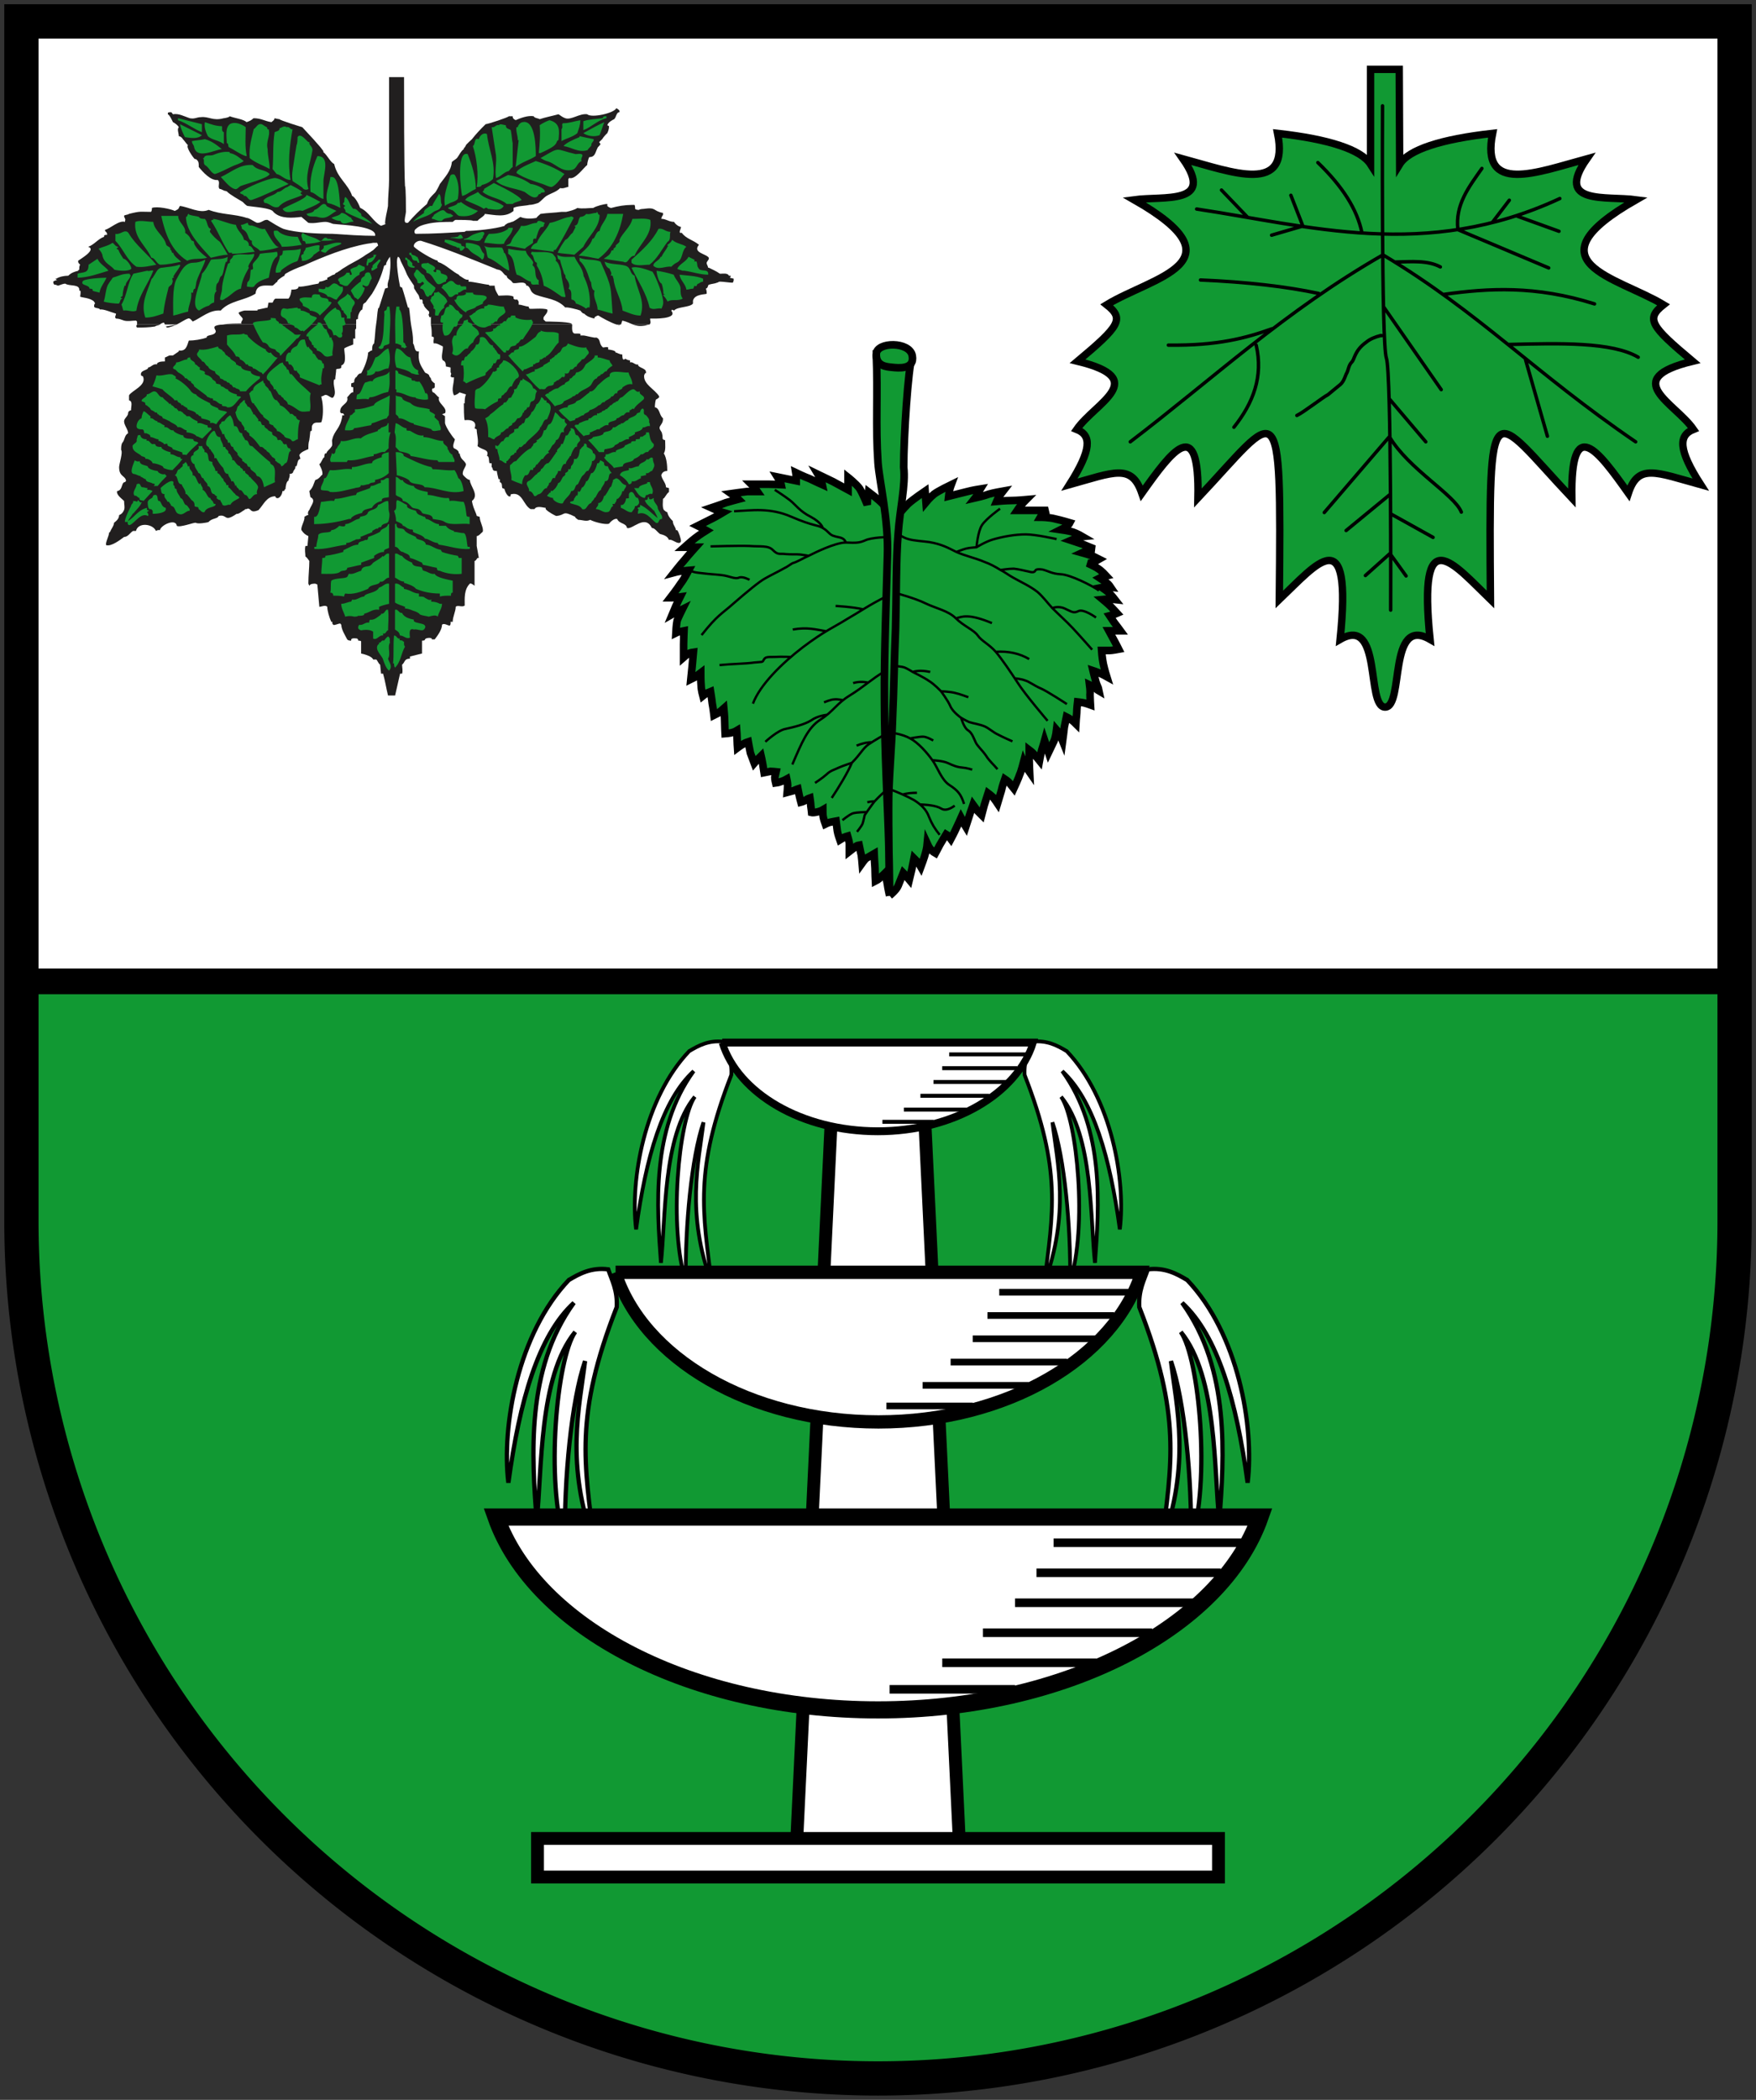
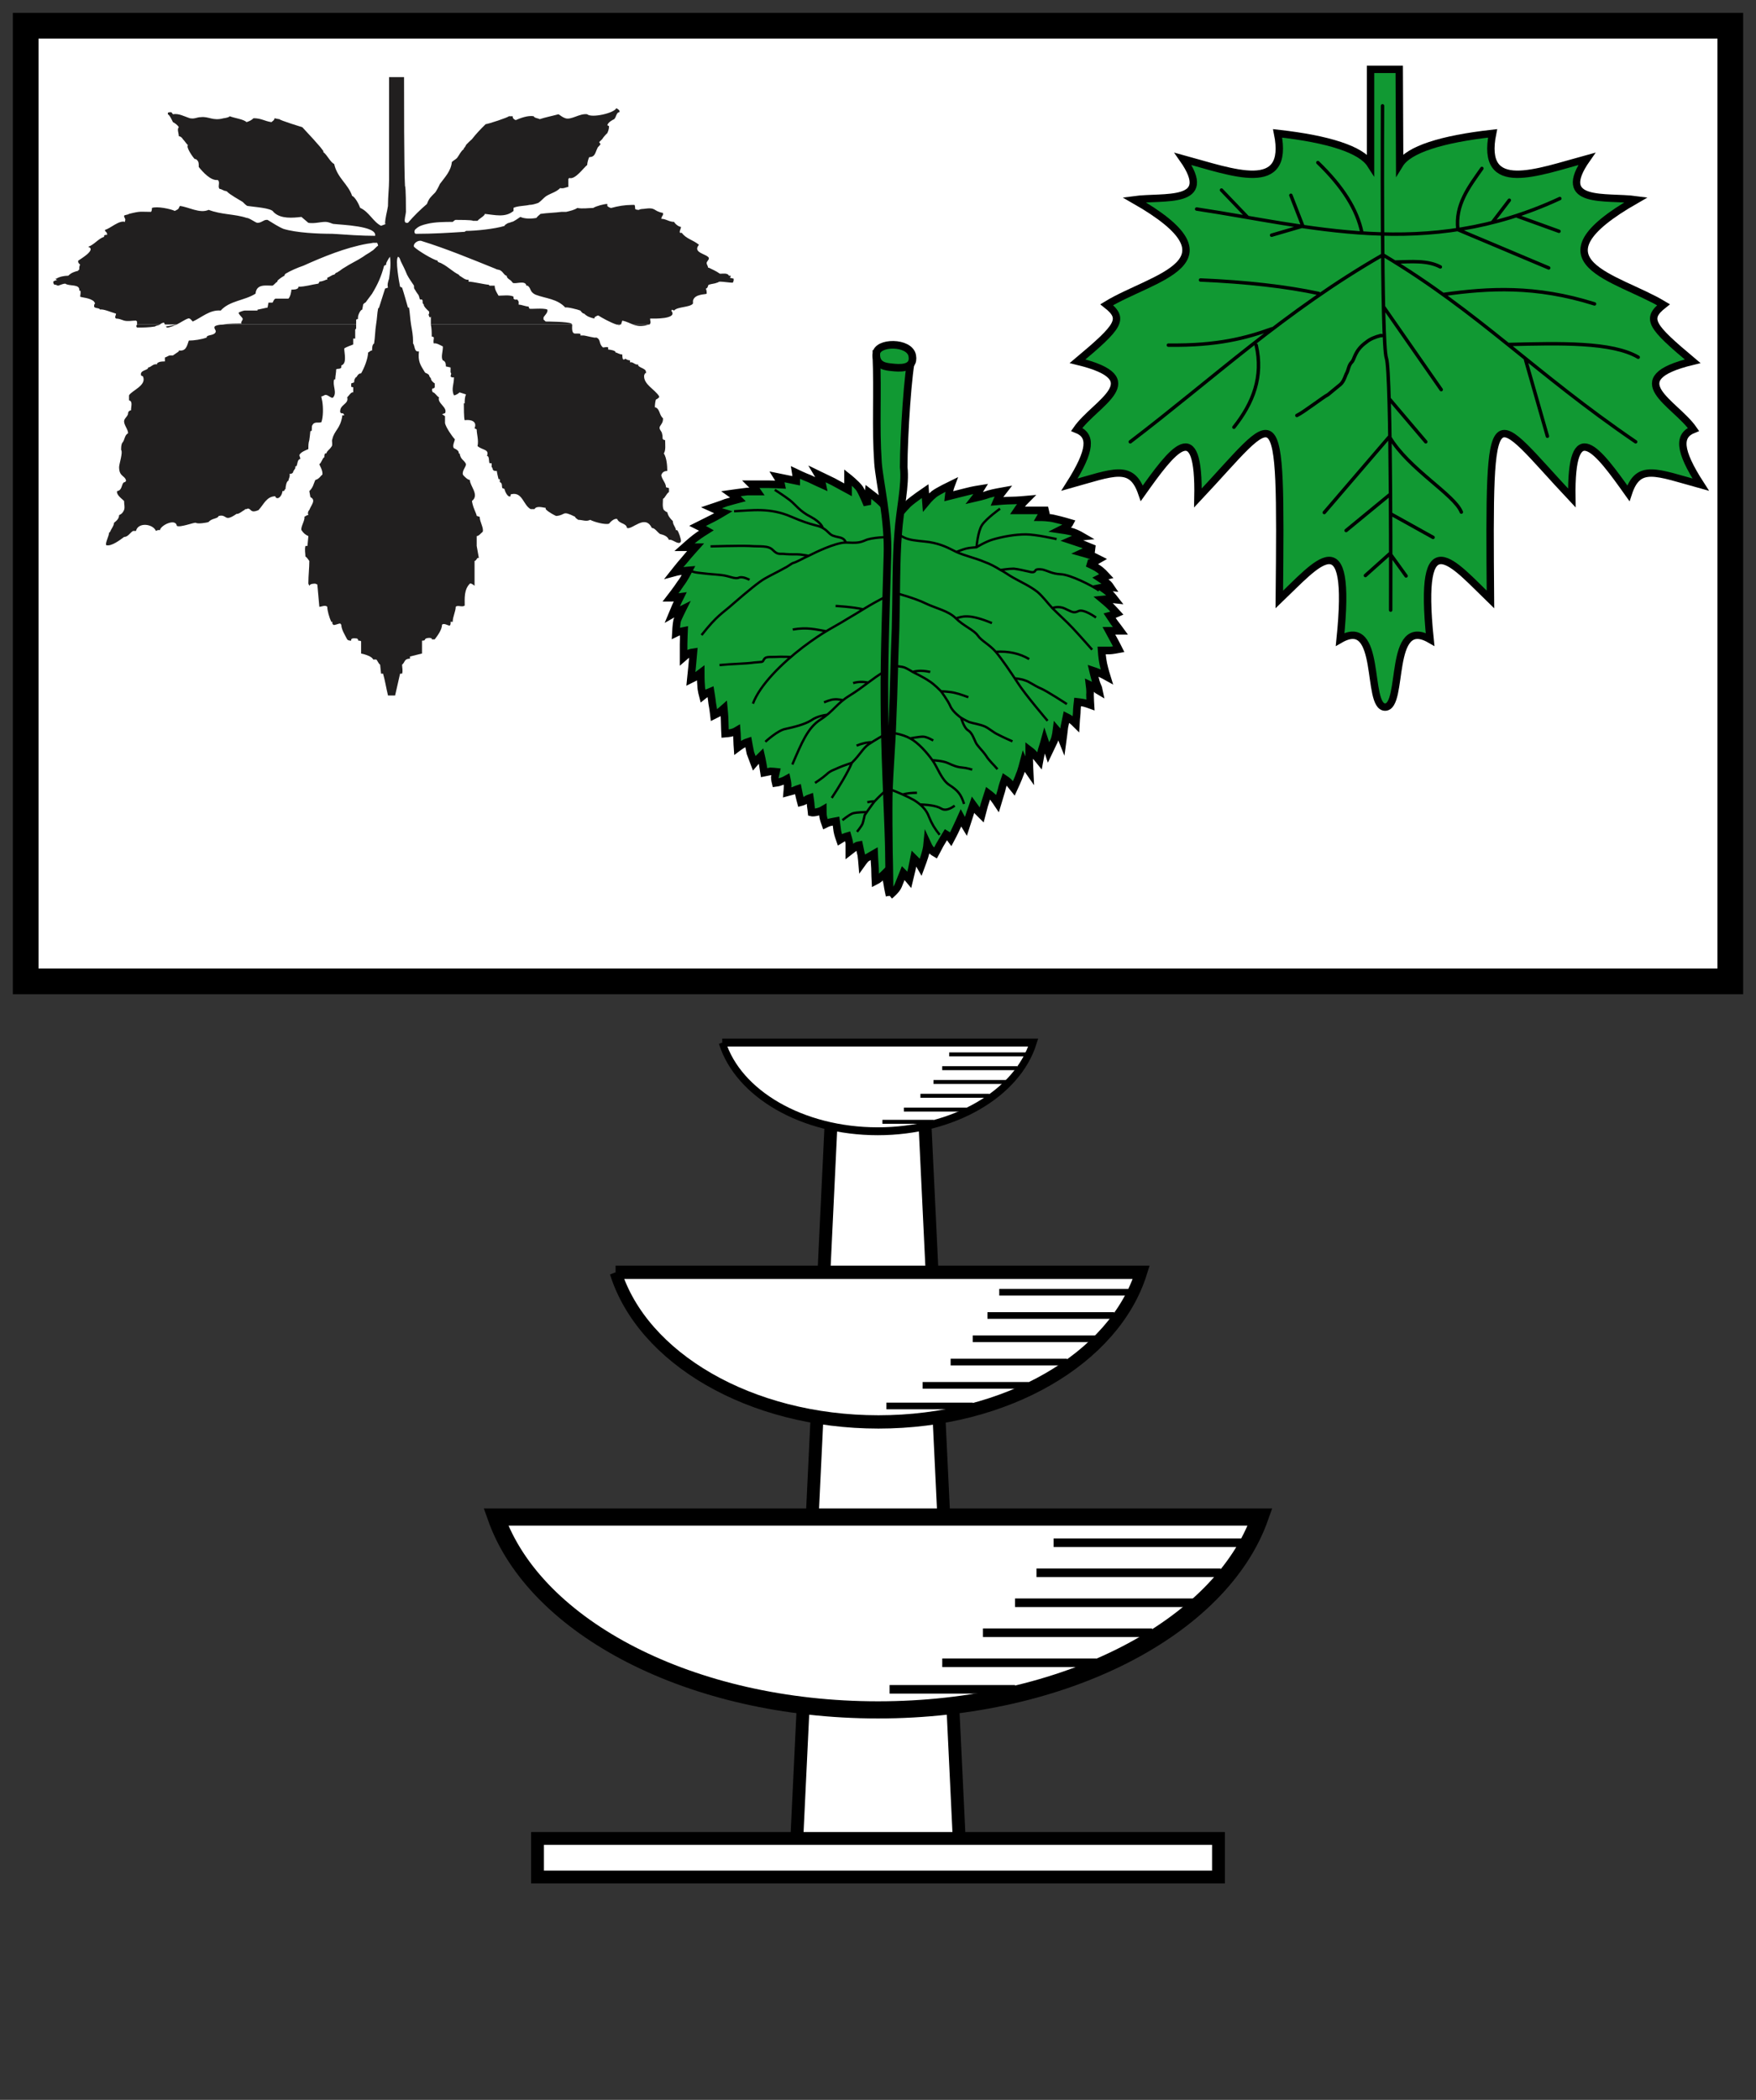
<svg xmlns="http://www.w3.org/2000/svg" xmlns:xlink="http://www.w3.org/1999/xlink" height="490" width="410">
  <rect width="100%" height="100%" fill="#333333" stroke="none" />
-   <path id="escutcheon" stroke="#000" stroke-width="8" fill="#193" d="m5 5v280a200 200 0 0 0 400 0v-280z" />
  <path stroke="#000" stroke-width="6" d="m6 6h398v223h-398z" fill="#fff" />
  <use xlink:href="#a" transform="matrix(-1 0 0 1 410 0)" />
  <g stroke="#000">
-     <path id="a" d="m132.8 298.7c-11.9 12.5-15.7 34.1-14.1 47.3 2.6-19.1 7-34.4 15.3-42-11.3 15.6-9.8 35.9-8.7 50.9 1.3-11.6 0.4-33.6 9-44.1-4.3 6.2-7 34.9-2.4 49-0.2-14.7 1.5-32.9 4.7-42.2-1.3 10.8-4.7 24 2.2 42.8-2.4-19-4.7-30.1 5.2-55.4 0.2-3.9-1.1-6.2-2-8.8-3.9-0.5-6.7 1-9.2 2.5z" stroke="#000" fill="#fff" />
    <path stroke-width="3" d="m216 263 8 167h-38l8-167" fill="#fff" />
  </g>
  <path d="m90.84 18v24c0 1.86-0.25 3.95-0.25 5.81v0.25c-0.21 1.4-0.68 2.8-0.68 4.19h0.25l-1.19 0.44c-1.86-0.93-2.78-3.26-4.88-4.19-0.23-0.7-1.17-2.55-1.87-2.78-0.93-2.79-3.47-4.18-4.19-7.44-0.93-0.46-1.6-2.08-2.53-2.78v-0.25l-0.72-0.94-1.62-1.84-2.57-2.78s-5.34-1.64-5.34-1.88c-0.23 0-1.16-0.22-1.16-0.22 0 0.47-0.48 0.68-0.71 0.91-1.63-0.23-2.33-0.91-4.19-0.91-0.47 0.47-0.93 0.68-1.63 0.91-0.7-0.7-2.77-0.91-3.94-1.38 0 0.24-1.17 0.47-1.4 0.47-2.54 0.7-3.48-0.48-5.34-0.25-0.93 0-1.4 0.48-2.57 0.25-1.39-0.46-2.54-1.17-3.93-0.93-0.24-0.24-0.24-0.47-0.47-0.47-0.24 0-0.72-0.02-0.72 0.22v0.25c0.46 0.23 0.95 1.37 1.19 1.84 0.46 0.23 1.14 0.72 1.37 1.19-0.47 0.46 0 1.39 0 2.09 0.23 0 0.7 0.22 0.94 0.69 0.46 0.46 0.7 0.94 1.19 1.41-0.49 0.46 1.12 2.78 1.59 3.24h0.25c0.7 0.47 0.69 0.92 0.69 1.85 0.93 1.16 2.81 3.26 4.43 3.03l0.22 0.25c0.24 0.7-0.24 1.38 0.22 1.84 0.47 0 0.94 0.47 1.41 0.47 0 0 0.25 0.13 0.28 0.1 0.58 0.71 3.01 2.02 3.69 2.46 0.23 0.24 0.92 0.94 1.15 0.94 1.4 0.24 5.57 0.45 6.03 1.38l0.25 0.25c1.63 1.39 4.19 1.17 6.29 0.93l1.62 1.38c1.4 0.23 2.78-0.22 3.94-0.22 0.93 0 1.64 0.47 1.87 0.47 1.86 0.23 10.25 0.45 9.78 2.78-3.25 0-6.51-0.24-10-0.47-3.25 0-8.38-0.22-11.4-1.15-1.16-0.47-2.56-1.4-3.72-2.1h-0.25c-0.7 0-1.16 0.69-2.1 0.69-0.46 0-1.86-1.16-2.56-1.16-2.79-0.93-5.82-0.71-8.84-1.87-2.09 0.93-4.63-0.67-6.72-0.91l-0.25 0.47c0 0.24-0.47 0.46-0.94 0.69-0.93-0.47-4.18-1.15-5.34-0.69 0 0.24 0.01 0.67-0.22 0.91-2.56 0-2.33-0.23-5.13 0.47-0.23 0.23-1.15 0.23-1.15 0.47 0 0.46 0.45 0.69 0.22 1.15v0.25c-1.4-0.46-3.5 1.61-4.66 1.84v0.26c0.23 0.23 0.47 0.45 0.47 0.68v0.25c-0.23 0-0.69-0.01-0.69 0.22v0.22c-1.39 0.47-2.34 1.88-3.72 2.34 2.08 0.7-2.11 3.02-2.34 3.25v0.25c0 0.24 0.24 0.46 0.47 0.69-0.23 0.24-0.22 0.92-0.22 1.16-0.23 0-0.25 0.25-0.25 0.25-0.93 0.23-1.61 0.46-2.31 1.15-0.93 0-2.09 0.23-2.78 0.69h-0.25c0.23 0.23 0.23 0.25 0.47 0.25-0.47 0.23-0.71 0.21-0.94 0.44 0 0.23 0.01 0.49 0.25 0.72h0.22c0.23 0 0.45 0.22 0.68 0.22 0.7-0.24 1.21-0.47 1.66-0.47 0.93 0.69 3.48-0.01 3.25 1.62h0.22c0.23 0.23 0 1.18 0 1.41 0.23 0.23 2.32 0.23 3.25 1.16l0.25 0.46c-0.23 0-0.25 0.49-0.25 0.72 0.23 0.47 1.17 0.22 1.41 0.69 0.69-0.23 2.78 0.7 3.71 0.94 0 0.23-0.21 0.67-0.21 0.9l0.21 0.25c0.7 0 1.18 0.24 1.88 0.47 0.93 0.24 1.85 0 2.78 0l0.25 0.22v0.69h5.34c0.24-0.24 0.73-0.44 0.94-0.44l0.22 0.44h2.78c0.93-0.47 1.88-1.14 2.6-1.38 0.44-0.23 0.89 0.46 1.12 0.69 2.09-0.93 3.97-2.79 6.53-2.56 2.1-2.33 5.57-2.31 8.13-3.94 0.23-2.32 2.34-1.87 3.96-1.87 0.47-0.24 0.7-0.71 1.16-0.94v-0.22c0.47-0.47 1.16-0.92 1.63-1.16 0-0.23 0.25-0.46 0.25-0.46 1.16-0.7 2.79-1.41 4.18-1.88 4.65-2.09 9.76-4.19 14.88-5.12 0.23 0 1.4-0.22 1.4-0.22h0.94s0.22 0.45 0.22 0.68c-0.46 0.24-0.94 0.96-1.4 1.19-0.94 0.7-1.17 0.68-2.1 1.38-1.4 0.93-3.01 1.63-4.4 2.56-0.47 0.23-0.95 0.7-1.41 0.94-0.22 0.23-0.69 0.23-0.69 0.47l-0.25 0.21c-0.46 0-0.93 0.49-1.62 0.72v0.44h-0.22c-0.47 0.23-1.16 0.47-1.63 0.47 0 0.23-0.25 0.47-0.25 0.47-1.63 0.23-3.02 0.72-4.65 0.72v0.21c-0.24 0.47-1.16 0.47-1.63 0.47 0 0.47-0.22 1.63-0.69 2.1h-3.03c-0.46 0.23-0.45 0.7-0.69 0.93h-0.93l-0.22 1.16c-0.23 0-2.11 0.47-2.35 0.47v0.22h-3c-0.23 0-0.94 0.23-1.4 0.47 0 0.46 0.7 0.94 0.94 1.4v0.22c-0.24 0.47-0.49 0.71-0.25 0.94-0.91 0-3.01-0.02-4.41 0.22h31.16v-1.16c0.23 0 0.46-0.22 0.46-0.22-0.23-0.46 0.49-2.09 0.97-2.09 0-0.23 0.19-0.92 0.19-1.16 0.23-0.46 0.72-0.48 0.72-0.71l1.38-1.85c1.39-2.32 2.11-3.97 2.81-6.53l0.47-0.22v-0.25c0-0.23 0.67-1.39 0.9-1.62 0.24 1.86 0.01 3.49-0.22 5.12-0.23 0.7-0.46 1.4-0.25 2.09l-0.68 0.22-1.41 4.44-0.22 0.22c-0.23 1.16-0.23 2.32-0.47 3.72-0.23 1.39-0.23 3.04-0.47 4.44-0.46 0.23-0.46 1.16-0.46 1.62-0.47 0-0.71 0.47-0.94 0.47 0 1.4-0.93 3.71-1.63 4.87-0.7 0-0.92 0.71-1.15 0.94 0 0-0.22-0.01-0.22 0.22-0.24 0.23-0.25 0.71-0.25 0.94l-0.69 0.25v0.91c0-0.24 0.24 0 0.47 0v1.18h-0.25c-0.47 0.23-0.69 0.69-1.16 1.16 0.47 1.63-1.85 1.64-1.62 3.5l0.25 0.22h0.43c0 0.23 0.26 0.23 0.26 0.47h-0.26c-0.23 0-0.21-0.02-0.21 0.21-0.47 2.98-1.85 3.28-2.32 5.38-0.23 0.4 0.22 1.4-0.25 1.8-0.46 0.7-0.92 0.8-1.15 1.5h-0.25c-0.24 0.2-0.22 0.9-0.22 0.9-0.47 0.2-0.69 1.4-1.16 1.6 0 0.2 0.92 1.6 0.69 2.5-0.23 0-0.69 1-1.63 1.2-0.46 1-0.47 1.7-1.4 2.6l0.25 1.4c1.39 0.7 0.21 1.8-0.25 3-0.23 0.2-0.45 0.7-0.22 1.2h-0.25l-0.69 0.4c0.24 0.7-0.92 2.4-0.68 3.1 0.46 0.7 0.92 1.1 1.62 1.4l-0.22 2.3h-0.47c-0.23 0.9 0 1.8 0 2.5 0.23 0 0.68 0.7 0.91 1 0 1.6-0.22 3.4-0.22 5.1v0.2l0.22 0.5c0.23-0.5 0.94-0.5 1.4-0.5l0.47 0.2c0 0.3 0.47 4.9 0.47 5.2 0.47 0 1.38-0.5 1.85 0 0 0.9 0.47 2.5 0.93 3.5h0.25v0.4l0.22 0.3c0.24 0.2 1.16-0.3 1.63-0.3l0.25 0.3c0 1.1 0.91 2.5 1.37 3.4 0.23 0.3 0.71 0.3 0.94 0.3v-0.3c0.23-0.4 1.17-0.2 1.41-0.2 0 0-0.02 0.2 0.21 0.2v0.3c0.24 0 0.69 0 0.69 0.2v2.8c0.93 0.2 2.58 0.7 2.81 1.4h0.69c0.24 0 0.47 0.9 0.94 1.2l0.22 2.1h0.47c0.46 1.6 0.69 3.2 1.15 5.1h1.66l1.16-5.1h0.47c0.23-0.7 0-1.4 0-2.1 0.69-0.5 0.44-1.4 1.84-1.4v-0.5c0.93-0.2 1.88-0.5 2.81-0.7v-3c0.23 0 0.69 0 0.69-0.3l0.22-0.2c0.46-0.2 1.16-0.2 1.36 0v0.2h0.7c0.7-0.9 1.7-2.3 1.7-3.4 0.4-0.5 1.4 0.2 1.8 0.2 0.3-0.3 0.2-0.7 0.2-0.9h0.5c0-1.2 0.7-2.4 0.7-3.5 0.5-0.5 1.5 0.2 2.1-0.3 0-1.6-0.2-3.7 1.2-5.1 0.2-0.2 0.9 0.3 1.1 0.5v-5.8c0.3 0 0.5-0.5 0.7-0.7h0.3l-0.5-2.8v-2.3c0.5 0 1-0.7 1.4-1 0.3-0.9-0.7-2.3-0.7-3.5-0.2 0-0.5-0.2-0.7-0.2 0-0.2-0.2-0.7-0.5-1.4-0.4-0.9-0.6-1.9-0.6-2.1 1.8-1.4-0.5-3.5-0.5-4.9-0.5 0-1.4-0.9-1.6-1.2-0.3-0.9 0.7-1.8 0.7-2.5-0.5-1.1-1.2-0.9-1.5-2.5h-0.2v-0.3c-0.2-0.5-0.7-0.7-1.1-0.9-0.5-0.5 0.2-1.7 0.2-2.1-0.7-0.7-2.1-2.82-2.3-3.75v-1.63l-0.3-0.21-0.4-0.25c0.2 0 0.4-0.22 0.7-0.22 0.7-1.4-1.9-2.33-1.4-3.72-0.5-0.23-1-1.16-1.4-1.16-0.3-0.23-0.3-0.94 0-0.94h0.2l0.2-0.24v-0.91c-0.4-0.24-0.9-0.72-0.9-1.19-0.2-0.23-0.4-0.45-0.4-0.69-0.28-0.46-0.75-0.45-0.98-0.68-1.16-1.87-1.64-2.58-1.41-4.91-1.16 0.23-0.91-1.38-1.37-1.84v-0.47c0-1.4-0.22-2.54-0.47-3.94v-0.03c-0.23-1.4-0.24-2.54-0.47-3.94h-0.25c-0.47-1.63-0.91-3.26-1.37-4.66l-0.47-0.21c-0.24-1.17-1.17-6.31-0.47-7 0.46 0.23 0.45 0.69 0.68 1.15 0.47 0.93 0.95 1.87 1.41 3.03 0.47 0.93 1.18 1.87 1.63 2.57 0 0.46-0.02 0.7 0.22 0.93 0.93 1.63 0.72 0.69 1.18 2.32 0.93-0.24 0.46 0.7 0.69 0.93 0.23 0.24 0.22 0.24 0.22 0.47 0.23 0.47 0.72 0.94 1.23 1.41v0.47c-0.28 0.23 0 0.45 0 0.69l0.2 0.21 0.2-0.21v1.84h33l-0.2-0.22c-0.9-0.46-5.6-0.47-6-0.47l-0.5-0.47v-0.47c0.2-0.46 1.1-1.14 0.9-1.84-0.9-0.47-4.2-0.02-4.2-0.25l-0.2-0.47c-0.7 0-1.6-0.44-2.3-0.44v-0.71l-0.3-0.47h-0.6l-0.3-0.22v-0.47c-0.9-0.47-2.5-0.22-3.5-0.22-0.4-0.7-0.9-1.41-0.9-2.34h-1.2l-0.2-0.22c-0.7 0-3.7-0.72-4.7-0.72v-0.47c-0.7 0.23-1.6-0.67-2.1-0.91l-0.2-0.25c-1.4-0.69-2.5-1.86-3.9-2.56-0.3-0.23-0.7-0.23-1-0.47v-0.22c-1.1-0.23-4.61-2.32-5.54-3.25-0.24-0.69 0.7-1.4 1.4-1.4h0.22c6.02 1.86 11.62 4.2 17.42 6.53 0.3 0.23 1 0.2 1.2 0.44 0.5 0.23 0.9 1.18 1.4 1.18 0 0.7 0.9 0.91 1.2 1.38l0.2 0.25c0.5 0.46 3-0.71 3.2 0.69h0.3c0.9 0.69 0.4 1.39 1.8 2.09 2.4 0.93 5.1 0.94 7 3.03 0.2-0.23 3 0.46 3.5 0.69 0.2 0.23 0.5 0.72 0.9 0.72 0.7 0.69 1.4 0.92 2.4 1.15v-0.25c0.2-0.23 0.7-0.47 0.9-0.47 0.7 0.47 2.8 1.63 4.2 2.1h1.1l0.3-0.91c1.1 0.24 1.8 0.67 2.5 0.91h3.8c0.2 0 0.2-0.22 0.2-0.22 0.2-0.23 0-0.7 0-0.94v-0.22h0.2c0.3 0 6.5 0.22 4.7-1.87 0 0 0.2 0.01 0.2-0.22l0.5 0.22c0.7-0.93 3.7-0.7 4.4-1.63v-0.68c0.4-1.63 3-1.4 3.2-1.63 0-0.46 0-0.72-0.2-1.19 0.5 0 0.5-0.9 0.7-0.9 0.7-0.23 1.4-0.24 1.9-0.47 0.2 0 0.4-0.25 0.7-0.25 0.7 0 2.3 0.25 3 0.25l0.2-0.47v-0.47l-0.9-0.22 0.2-0.25v-0.22h-0.4c-0.3-0.69-1.4-0.46-2.1-0.46-1-0.7-1.7-0.95-2.6-1.41-0.2 0-0.2 0.01-0.2-0.22l-0.3-0.72v-0.22c0-0.23 0.5-0.7 0.5-0.93v-0.22c-0.5-0.93-3.9-1.17-2.3-3.04-1.4-1.16-3-1.38-4-2.78h-0.4c-0.3-0.23 0.2-0.94 0.2-1.4-0.5 0-1.4-0.69-1.6-1.16-1.2 0-1.9-0.72-3-0.72 0-0.23 0.2-0.67 0.4-0.9v-0.47c-2.5-0.47-1.4-1.41-4.6-0.94 0 0-0.7-0.01-1 0.22-0.2 0-0.7 0.01-0.9-0.22 0 0 0-0.94-0.2-0.94h-0.5c-1.8 0.02-3.3 0.28-4.9 0.72-0.2 0-0.7-0.23-0.9-0.47v-0.47c-0.7 0-2.6 0.48-3.3 0.94-1.1 0-2.5 0.24-3.7 0-0.7 0.47-1.6 0.67-2.6 0.91h-1.1c-1.7 0.23-3.3 0.23-4.9 0.47-0.2 0.23-0.9 0.7-0.9 0.93-1.2 0.24-2.8 0.25-3.8-0.22-0.4 0.24-1.6 1.16-2 1.16-0.5 0.23-1 0.24-1.2 0.47 0 0-0.5 0.24-0.5 0.47-2.3 0.7-6.7 1.16-9 1.16l-0.3 0.21c-3.7 0.24-7.4 0.47-11.38 0.47-0.46 0-0.46-0.92 0-1.15 0.7-0.7 1.64-0.93 2.57-1.16 1.81-0.46 4.21-0.47 6.01-0.47 0.3-0.23 0.5-0.47 0.7-0.47 0.3 0 4-0.01 4 0.22h1.1c0.3-0.46 1.7-1.16 1.7-1.62 2.3 0.23 4.8 0.94 6.7-0.69v-0.72c0.9-0.46 2.8-0.45 3.7-0.69 0.7 0 1.4-0.23 2.1-0.47 0.7-0.46 1.2-1.16 1.9-1.62 1.2-0.7 2.3-0.92 3.2-1.84 0.7 0.23 1.5-0.26 1.9-0.26v-1.84l0.2-0.25c1.4 0.47 3.3-2.33 4.2-3.03 0-0.46 0.3-1.61 0.5-1.84 1.4 0 1.4-1.17 1.9-2.1 0-0.23 0.7-0.7 0.7-0.94l-0.3-0.46c0.2-0.23 0.5-0.46 0.7-0.69 0.3-0.47 0.7-0.94 1.2-1.41 0.2-0.46 0.4-0.92 0.4-1.62l-0.4-0.22c0.2-0.7 1.1-1.17 1.6-1.41 0.5-0.46 0.5-1.62 1.2-1.62 0.2-0.47-0.3-0.71-0.7-0.94-0.5 1.16-5.8 2.34-6.8 1.41-1.8-0.24-3.7 1.4-5.1 0.93-0.7-0.23-1.2-0.7-1.6-0.93-1.7 0.46-3 0.69-4.4 1.15-0.3-0.23-1.2-0.22-1.4-0.69-1.4-0.23-3.1 0.45-4.2 0.91-0.5-0.23-0.7-0.44-0.7-0.91h-0.9c0 0.24-4.9 1.85-5.4 1.85-1.2 1.16-2.3 2.34-3.2 3.5-0.5 0.46-1 0.92-1.2 1.15-0.3 0.24-0.3 0.71-0.7 0.94v0.22c-0.7 0.47-1.2 1.63-1.6 2.1-0.5 0.46-0.7 0.47-1.2 0.93-0.2 2.1-1.6 3.5-2.8 5.13-0.2 0.46-0.9 1.86-1.2 2.09-0.9 0.93-1.3 1.17-1.81 2.56-1.63 1.4-3.04 2.78-4.44 4.41h-0.47l-0.22-0.22c-0.23-0.46 0.22-1.88 0.22-2.34 0-0.7 0.01-5.8-0.22-6.03-0.23-3.73-0.22-21.69-0.22-25.41h-3.5zm-58.84 57.75c-0.23 0.23-0.23 0.45 0 0.69 1.4 0 2.79-0.02 4.19-0.25 0.23-0.24 0.69-0.21 1.15-0.44h-5.34zm9.28 0-2.56 0.44 0.25 0.25c0.7 0 1.61-0.46 2.31-0.69zm10.72 0c-0.93 0-1.64 0.2-1.88 0.44-0.23 0.46 0.26 0.72 0.26 1.19-0.24 0.92-1.63 0.69-2.1 1.15v0.22c-1.16 0.46-3.02 0.72-4.19 0.72-0.46 1.39-0.71 2.54-2.34 2.31v0.22l-1.37 0.94h-0.72c-0.24 0-0.93 0.47-1.16 0.47v0.93c-0.7 0-1.38 0.01-1.84 0.47v0.22c-0.93-0.23-1.4 0.72-2.1 0.72v0.22c-0.46 0.46-1.42 0.46-1.65 1.15v0.47l0.47 0.25c0.93 2.1-2.56 3.25-3.26 4.41v1.16c0.94 0.23 0.47 1.41 0.47 2.34-0.23 0-0.68 0.22-0.68 0.69 0 0.69-0.94 1.17-0.94 1.87 0 0.93 0.94 1.89 0.94 2.79-0.93 0.5-0.71 1.6-1.41 2.3-0.23 0.5-0.22 1.2-0.22 1.6 0.47 0.5-0.47 3.3-0.47 4 0 2.3 1.4 1.9 1.63 3.2l-0.25 0.3c-0.93 0-0.45 1.9-1.85 2.1-0.23 0.9 1.16 1.8 1.63 2.3 0 0.9 0.23 1.4 0 2.1-0.23 0.5-0.46 0.9-1.16 1.2 0 0.9-0.72 1.4-1.19 1.8 0 0.7-0.67 1.4-0.9 2.1l-0.25 0.2c0 0.7-0.92 2.4-0.69 2.9 1.16 0.4 3.26-1.2 4.19-1.9 0.93 0 1.39-1 2.09-1.4h0.69c0.48-2.1 3.96-1.7 4.66 0 0.46-0.3 0.7-0.2 0.93-0.2 0.24-1.2 3.71-2.8 3.94-1 0.7 0.5 4.21-0.9 4.44-0.7 0.46 0.3 2.53 0 3-0.2 0.7-0.9 2.11-0.7 2.34-1.4 2.1-0.5 1.16 1.6 4.19-0.5h0.25c0.68-0.2 1.13-0.7 1.59-0.9h0.03c0-0.2 0.21-0.2 0.44-0.2 0.47-0.3 0.71 0 0.94 0.2s0.48 0.5 1.41 0.2 0.23-0.2 0.47-0.2c1.16-1.2 1.84-3.2 3.93-3.2v0.2l0.25 0.2c0.7 0.3 1.38-0.9 1.38-1.6 0.7 0 0.25-0.2 0.72-0.5 0-0.4 0.22-1.9 0.68-1.9 0-0.4 0.48-1.1 0.25-1.6 0.47 0 0.91-0.2 0.91-0.7 0 0 0.25-0.2 0.25-0.4 0.23 0 0.22-0.5 0.22-0.7h0.25c0.23-0.5 0.21-1 0.44-1.4 0 0 0.23-0.3 0.46-0.3 0-0.4-0.21-0.6-0.21-0.9 0.23-0.7 1.62-1.2 2.09-1.4 0-0.7-0.01-1.4 0.22-2.1 0 0 0.25-1.8 0.25-2.1h0.22c0.25-0.2 0-1.15 0.25-1.38 0.44-0.93 1.39-0.46 2.09-0.69 0.46-1.16 0.45-3.48 0.22-4.87 0 0-0.22-0.96-0.22-1.19h0.22l0.47-0.22c0.7-0.47 1.63 0.93 2.09 0.47 0.95-1.16-0.24-2.79 0.22-4.19h0.25c0-0.7 0.22-1.64 0.22-2.34 0.25-0.24 0.95 0.02 1.19-0.44v-0.47c1.39-0.46 0.69-2.8 0.69-3.97 0.69-0.46 1.62-0.7 2.09-0.93v-1.38h0.47v-2.09l0.22-0.25v-0.91h-31.16zm48.6 0c0.2 0.93 0.2 1.85 0.2 2.78 0.3 0 0.5 0.22 0.5 0.22 0 0.46-0.2 0.94 0 1.41 0.5-0.23 1.6 0.45 2.1 0.68v0.25c0 0.93-0.5 2.31 0 3 0.7 0.24 0.7 0.94 0.7 1.41l1.1 0.25v1.16c0.3 0.23 0 0.7 0 0.93l0.3 0.22h0.5c0 1.63-0.7 2.79 0 4.19 0.4 0 1.1-0.46 1.3-0.69l1.5 0.47c-0.3 0.7-0.3 1.4-0.3 2.09h-0.2c0 0.7 0 3.48 0.2 3.94 1.4-0.23 3 0.25 2.3 1.88l0.5 0.26c0 1.1 0.5 2.5 0.2 3.9 1.2 1 2.8 0.7 2.2 2.3 0.6 0 0.4 1.2 0.6 1.7h0.3c0.2 0 0.2 0 0.2 0.2v0.7l0.2 0.2c0 0.7 0.5 0.7 1 0.7 0 0.3 0.4 1.9 0.4 1.9h0.3v0.7c0.7 0.2 0.4 1.1 0.6 1.4l0.5 0.2c0 0.3 0.7 2.1 1.4 1.7 0-0.3 0-0.5 0.3-0.5 2.5-0.5 2.7 2.6 4.4 3.5h0.9c0.5-0.9 2.1-0.3 2.6-0.3 0 0.3 0 0.3 0.2 0.5 0.5 0.5 2.1 1.4 2.3 1.4 2.3-0.2 1.2-1.4 4.4 0.2 0 0.3 0.5 0.5 0.7 0.7 1 0 1.9 0.5 2.8 0 0.9 0.5 3.5 1.2 4.4 0.9 0.3-0.4 1.2-1.3 1.9-1.1 0.5 1.2 2.1 0.9 2.3 2.1 1.2 0.5 4.2-3.3 5.8 0 0.7 0 1.2 0.9 1.9 1.4 0.7 0.2 1.7 0.4 2.1 1.4 0.5-0.3 1.6 0.7 2.3 0.7 0.3 0 0.5-0.2 0.5-0.5 0-0.4-0.5-2.1-0.9-2.5h-0.3c0-0.7-0.7-1.2-0.7-2.1-0.7-0.7-1.1-1.2-1.3-2.1-0.3 0-0.5-0.3-0.8-0.5-0.4-0.7-0.2-1.9-0.2-2.6 0.5-0.2 0.7-1.1 1.4-1.6v-0.9l-0.7-0.2c0-1-0.9-1.7-1.1-2.8 0.2-0.7 0.7-1 1.4-1 0-1.1-0.1-3-0.8-4.1 0.5-0.7 0.3-2.2 0.3-3.1 0 0-0.3 0-0.5-0.2s0-0.7-0.2-1.2c0-0.7-0.9-1.1-0.5-1.83 0.3-0.47 0.7-0.93 0.7-1.63v-0.25c-0.9-0.69-0.7-2.32-1.9-2.56 0-0.46 0.1-1.61 0.3-1.84 0.2 0 0.4-0.24 0.7-0.47v-0.25c-1-1.63-3.7-2.78-3.5-4.88l0.2-0.47h0.2c0.3-1.16-1.3-1.14-1.8-1.84v-0.25c-0.7 0.24-1.2-0.7-1.9-0.47v-0.47c-0.4 0-0.9-0.2-1.1-0.43 0 0.23-0.3 0.22-0.5 0.22-0.2-0.24-0.2-0.93-0.2-1.16-0.7 0-1.2-0.47-1.6-0.47 0.2-0.47-1.5-0.69-1.7-0.69v-0.47c-0.2-0.23-0.9 0-1.2 0-1.1-0.93-0.4-1.88-1.6-2.34-0.2 0.23-2.5-0.47-3-0.47h-0.7c0.2-0.46-0.2-0.44-0.5-0.44h-0.7c-0.9 0-0.7-1.39-0.7-2.09h-33zm43.3 0c0.4 0 0.7 0.23 0.9 0h-0.9zm3.9 0c0.8 0.23 1.4 0.45 2.8 0.22 0 0 0.7-0.22 1-0.22h-3.8z" fill="#211f1f" />
-   <path d="m78.51 23.63z" />
-   <path d="m91.07 149.9c-0.68 1.2 0.23 2.6-0.46 3.8 0.23 0.9 1.16 1.8 0.23 2.8-0.7-0.5-1.17-1.9-1.4-2.6-0.23-0.9-2.09-2.3-1.16-3.5 0.23 0 0.23-0.2 0.23-0.5 0.47 0.3 0.47-0.7 1.16-0.4 0.24-0.3 0.47-0.7 0.94-1 0.69 0.5 0.23 1 0.46 1.4zm2.33-0.9c-0.47 0.7 0.7 0.2 0.7 0.7h0.23v0.5c0 0.2 0 0.4 0.23 0.7-0.93 1.6-0.93 3.5-2.33 4.9-0.23-0.3-0.23-0.7-0.23-1h-0.23c0.23-2.1 0-4.2 0.23-6.5 0.7 0 0.7 0.9 1.4 0.7zm-2.79-6.7c0.23 1.6 0 3.2 0 4.8-0.47 0-0.47 1-1.17 0.7v0.5c-0.93-0.2-1.39 1.2-2.32 0.7v-1.6c-0.7-0.5-1.87-0.5-2.79-0.3-0.7-0.2-0.94-0.6-0.47-1.3 0.93 0.2 1.39-0.7 2.33-0.5 0-0.2 0-0.5 0.23-0.7 0.93 0.2 1.86-0.7 2.56-1.2v-0.2c0.93 0.2 0.93-1.2 1.63-0.9zm3.25 0.7c0.47 1.1 1.86 1.4 2.79 1.6-0.44 0.9 2.33 0.7 2.56 1.4 0.23 0.2 0 0.7-0.23 0.9-0.46 0.5-1.63-0.2-2.33 0-1.39-0.5-0.93 1.4-0.93 1.9-0.93 0.4-1.39-0.5-2.32-0.5-0.24-0.9-0.47-0.9-1.17-1.4v-4.6c0.7-0.3 0.93 0.9 1.63 0.7zm-3.02-6.8v4.7c-0.93 0.2-1.63 0.4-2.33 0.7v0.7c-1.39-0.3-2.32 0.7-3.49 0.9 0.23 0.5-0.93 0.5-1.39 0.5-0.24 0.2-0.7 0.2-0.93 0.2-0.7-0.2-1.4-0.2-2.1 0-0.23-0.9-0.93-1.9-0.93-3 0.93 0 1.63-0.5 2.33-0.5l0.23-0.5c0.93 0.3 1.86-0.7 2.79-0.7 0.24-0.9 2.79-0.7 3.49-2.1 0.93-0.2 1.4-1.1 2.33-0.9zm3.49 0.9c-0.23 0.5 0.46 0.3 0.69 0.5 0.94 0.2 1.63 0.9 2.8 0.9v0.7c0.7 0 1.16 0 1.39 0.3 0.47 0.2 0.89 0.7 1.59 0.4-0.2 0.3-0.2 0.5 0 0.5 0.7 0 1.4 0.2 1.9 0.5h0.5c0 1.1-0.7 1.8-1 3-0.4-0.5-1.4-0.2-2.1 0-0.65-0.2-1.35-0.2-2.05-0.5-0.23-0.4-0.93-0.7-1.63-0.9-0.46-0.2-1.16-0.5-1.86-0.5v-0.4c-0.7-0.3-1.63-0.5-2.33-1v-4.4c0.93-0.2 1.4 0.7 2.1 0.9zm-3.49-2.3c-0.93 0-1.16 1.2-2.09 0.9-0.24 1-2.33 0.5-2.8 1.7-1.62 0.7-3.48 1.4-5.35 1.1-0.23 0.3-0.23 0.5-0.23 0.7-0.93-0.2-1.86-0.2-2.56-0.2 0-0.5-0.23-0.7-0.69-0.7 0.23-0.9 0-1.9 0.23-2.8 0.93-0.7 3.25-0.4 3.72-0.9 0.23-0.2 0.23-0.7 0.46-0.7 0.94 0.2 1.87-0.5 2.8-0.7 0.25-1.2 1.39-0.9 2.09-1.2 0.23-0.2 0.23-0.2 0.47-0.4 0.23-0.5 1.62-1 2.32-1.7 0-0.2 0.23-0.2 0.23 0 0.47-0.2 0.7-0.9 1.4-0.7v5.6zm3.02-5.1c0.47 0.7 1.4 1.2 2.35 1.6 0.21 1.2 2.07 0.7 2.31 1.2 0.23 0.5 0 0.5 0.46 0.7 0.93 0.2 1.62 0.9 2.52 0.7 0.3 0.9 3.3 1.4 4.2 1.6v2.8c-0.4 0-0.4 0.2-0.4 0.7-1 0-1.9 0-2.6 0.2v-0.7c-2.1 0-3.95-0.4-5.58-1.1-0.47-0.7-2.1-1.2-2.79-1.4v-0.3c-0.93 0-1.4-0.6-2.1-0.9v-5.6c0.7-0.2 0.93 0.5 1.63 0.5zm-3.02-1.9c-0.23 0.3-1.4 0.3-1.16 1-0.93 0-1.63 0.4-2.33 0.9v0.5l-3.02 1.1v0.5c-1.17 0.2-2.1 0.5-3.26 0.7 0 0.9-1.16 0.5-1.63 0.9-0.68 0.7-3.26 0.5-4.42 0.5 0-1.2 0.23-2.6 0.23-3.7 0.23 0 0.93 0 0.7-0.5 1.63-0.2 2.81-0.5 4.19-0.9 0 0 0-0.5 0.23-0.5 1.16-0.5 2.09-1.2 3.26-1.2 0-0.9 1.16-0.7 1.62-1.1h0.47c0.23-0.3 0.23-0.5 0.23-0.7 0.93-0.3 1.86-0.7 2.8-1.2 0.23-0.9 1.64-0.7 1.86-1.8h0.23v5.5zm3.72-3.9c0.7 0.7 1.65 0.9 2.56 1.4 0 0.9 2.09 0.4 2.33 1.8 1.15 0 2.05 1 3.45 1.2l0.3 0.5c1.1 0.4 2.5 0.7 3.7 0.9 0 0.2 0.2 0.2 0.2 0.5h0.7v3.7c-1.6 0.2-3.5 0-5.1-0.7-0.5 0-0.7-0.2-0.7-0.7-1.2-0.2-2.09-0.5-3.25-0.7l-0.23-0.5c-0.93-0.4-1.86-0.9-2.8-1.1 0-1-1.16-1-1.62-1.4-0.94 0-0.94-1.2-1.87-1.2v-5.3c0.7-0.3 0 0.4 0.7 0.9 0.47 0.2 1.4 0 1.63 0.7zm-3.95-7c0.23 0.9 0 1.6 0.23 2.6 0.23 0.4 0 2.1-0.23 2.3-0.22 0.5-1.4 0.2-1.63 1.2-0.23 0-0.47 0-0.7 0.2v0.2c-0.47-0.2-0.93 0.3-1.39 0.5 0.23 0.5-0.24 0.2-0.47 0.5-0.7 0.2-1.4 0.6-2.33 0.9 0.24 0.2 0.24 0.4 0 0.4-0.46 0.3-0.93 0-1.16 0.3-0.7 0.2-1.16 0.7-2.09 0.7v0.4c-2.56 0.3-4.89 1.2-7.45 1v-0.5h0.47c0-0.9 0.46-1.9 0.46-2.8 0.7-0.9 3.03-0.2 3.03-1.1 0.69 0 1.41-0.5 1.86-1 0.23 0 1.63 0.5 1.39-0.4 1.17 0 2.1-1 3.03-1.2 0.23 0 0.46-0.2 0.46-0.5 0.7-0.2 1.63-0.2 1.86-1.1 0.7-0.7 2.1-0.5 2.33-1.7 0.93-0.2 1.4-0.9 2.33-0.9zm4.41 0.9c0 0.3 0 0.5 0.24 0.7 0.46 0.3 1.16 0.5 1.86 0.7 0.23 1 1.16 1 1.86 1.4h0.23l0.23 0.5c0.96 0 1.86 1.2 3.06 1.2v0.4h1.6c0.5 0.7 1.2 1 1.9 1.2v0.2c0.7 0 1.4 0.3 2.3 0.3 0.7 0.2 0.7 2.7 0.9 3.2h0.5v0.5c-2.6 0.2-4.9-0.7-7.2-1-0.3-0.2-0.3-0.4-0.3-0.4-1.1 0-2.1-1-2.99-1-0.46-0.9-2.09-1.1-2.79-1.6v-0.4c-0.21-0.3-0.7 0-0.93-0.3-0.46 0-0.93-0.7-1.39-0.7l-0.24-0.4c-0.46-0.3-0.93-0.5-1.39-0.7 0-1-0.23-1.7-0.47-2.4 0.93-0.4 0.24-1.8 0.7-2.5 0.93 0.2 1.63 0.9 2.32 1.1zm-61.87-0.7c-0.47 1.2-1.4 1.9-2.09 2.8v-0.2c-0.24 0.7-0.93 1.2-1.17 1.9 1.63-1 2.35-2.6 4.42-3.1v0.5s0.23 0 0.47 0.2l-0.47 0.3c0.23 0.2 0.47 0.7 0.23 0.9-1.62-0.9-3.02 1.6-4.18 2.1-0.47 0.2-0.7-0.5-0.47-0.7h-0.7c-0.23-0.5 1.17-3.3 1.4-3.7 0-0.5 0.7-0.7 0.47-1.2 0.23 0 0.69 0 0.93 0.2l0.25-0.4c0.21 0 0.44 0.9 0.91 0.4zm118.4-0.7c0.4 0.3 0.7 0 1.1-0.2-0.2 0.9 0.7 1.4 0.9 2.1 0 0.5 0.3 0.9 0.5 1.2 0.3 0.7 0.7 0.9 0.5 1.6-1 0-0.5 1.2-1.4 0.9-1.2-0.9-2.3-2.8-4.2-2.1 0-0.4 0-0.7 0.2-1.1h-0.2c-0.2-0.5 0.2-0.3 0.5-0.5v-0.5c1.6 0.7 2.8 2.1 4.1 3.1-0.2-0.7-0.7-1.4-0.9-1.9v0.2c-0.7-0.9-1.8-1.4-2.1-2.5 1.2 0 0.3-0.7 1-0.7v0.4zm-114.5 0.5h0.24c0.46 0.5 0.46 1.4 1.39 1.6 0.47 1.2-2.09 1.4-3.02 1.4v-0.7c-0.23-0.2-0.23-0.4-0.47-0.4-0.7 0.2-0.7-1.2-0.7-1.7 0.24-0.7 0.93-0.7 1.17-1.1 0-0.3 0.23-0.5 0.46-0.5 0.93-0.2 0.47 1.2 0.93 1.4zm111.9-0.7c0.2 0.5 0.5 1.2 0 1.6-0.2 0.3-0.5 0.3-0.7 0.3 0 0.7-0.5 0.9-0.7 1.4-0.9 0.2-1.6-0.7-2.6-1v-0.7c0.7 0.3 1.2-0.9 1.2-1.4 0-0.2 0.5 0 0.7-0.2 0-0.5-0.2-1.2 0.5-1.4 0.9 0 0.7 1.4 1.6 1.4zm-114.5-2.3c0 0.2-0.23 0.4 0 0.4 0.47 0 0.7 0 1.17 0.3l-2.1 2.3c-0.23-0.2-1.16 0-0.93-0.7-0.44 0-0.69-0.7-1.16-0.5-0.7-0.9 0.47-1.8 0.47-2.7 1.16-0.5 0.69 0.7 1.39 0.7 0.47 0 0.7 0.2 1.16 0.2zm117.3-1.4c0 0.9 1.1 1.6 0.5 2.8-0.7-0.3-1 0.4-1.4 0.2l-0.3 0.7c-1.4-0.2-1.8-1.4-2.5-2.3h1.1c0-0.9 2.6-0.9 1.9-1.4h0.7zm-111 0.9c0 0.3 0 0.7 0.46 0.7 0 0.9 0.7 1.4 0.93 2.1 0.7 0.2 0.7 1.2 1.16 1.6 0.24 0 0.49 0.3 0.49 0.3 0.21 0.4 0.68 0.7 0.44 1.1-0.93 0-1.39 1.2-2.55 0.7-0.7-0.2-0.7-1.1-1.17-1.6-0.23-0.2-0.69-0.2-0.69-0.7-0.24 0-0.24-0.7-0.7-0.5-0.24-0.7-0.93-0.9-0.7-1.8-0.93 0-0.7-0.7-0.93-1.4 0.23-0.3 2.56-2.3 3.02-1.4 0 0.2-0.23 0.7 0.24 0.9zm105.4-0.2c0.2 0.5-0.5 0.9-0.5 1.4-0.2 0-0.4 0-0.4 0.2 0 0.5-0.7 1.4-1 1.6-0.4-0.2-0.2 0.7-0.7 1v0.2h-0.4c-0.3 0 0 0.2 0 0.5-0.7 0.2-0.5 1.4-1.4 1.4-0.9 0.2-1.6-0.7-2.6-0.7 0-0.5 0.7-0.7 0.5-1.4 0.9 0 1.2-1 1.4-1.7h0.2c0.5-0.7 0.9-1.4 1.2-2 0.4 0 0.4-1 0.7-1.4-0.3-0.3 0.4-0.5 0.7-0.7 1.1 0.2 1.1 1.4 2.3 1.6zm-55.36 2.8c-0.45 0.2-1.86 0-1.63 0.9-0.93 0.2-1.86 0.7-2.32 1.6-0.94 0.3-2.1 0.3-2.31 1.2-0.95 0.2-1.88 0.5-2.58 1.2 0.23 0.2 0 0.2-0.47 0.2-2.55 0.7-5.35 1.2-8.14 1.2v-1.7c1.17 0.3 1.4-2.8 1.63-3.5 0.93 0 2.1-0.4 3.02-0.2l0.24-0.5c1.63 0 3.25-0.7 4.88-0.9l0.23-0.5c0.94-0.4 2.1-0.7 3.03-1.1l0.23-0.5c0.93 0 1.63-0.7 2.33-0.7v-0.7c0.93 0.3 0.93-0.7 1.86-0.4v4.4zm3.26-4c0 0.7 1.86 1.4 2.56 1.4 0.23 0.9 2.32 1.2 3.25 1.4v0.7c1.59 0 3.29 0.9 4.89 0.7 0.2 0.2 0.2 0.5 0.2 0.7 1.2-0.2 2.1 0.2 3.3 0.2 0.5 1 0.5 2.1 0.7 3.3 0.2 0.2 0.4 0.2 0.7 0.2v1.7c-1.6-0.3-4.4 0.4-5.8-0.5-0.7-0.5-1.9-0.5-2.8-0.7 0-1.4-2.58-0.9-2.58-1.6-0.7-1-1.4-0.7-2.1-1-0.46-0.2-0.93-1.4-2.32-1.6 0-0.9-1.17-0.9-1.63-1.4v-4.2c0.69 0 0.93 1 1.63 0.7zm-50.23-3.2h0.44c-0.23 0.9 0.93 1.1 0.7 2.1 0.93 0 0.93 1.6 1.63 2.1l0.23-0.3c0 0.7 0.7 1 0.47 1.6 0.93 0.3 1.16 2.1 1.86 1.9v0.2c0.48 0.7 0.48 0.3 0.7 1 0 0.2 0.46 0.2 0.46 0.2 0.24 0.9-2.09 0.5-2.56 1.9-0.69 0.2-0.93-0.5-1.39-0.7 0-0.3 0-0.3-0.23-0.5-0.24 0-0.47 0-0.7-0.2 0-0.5 0-1-0.7-1.4 0 0-0.91-1.2-1.16-1.4h-0.23c0-1-0.7-1.6-0.94-2.3-1.16 0-0.69-1.9-1.62-2.1 0.69-0.3 0.46-1.4 1.16-1.4 0.23-0.5 0.93-0.5 0.7-1.2 0.23 0 0.46-0.2 0.7-0.5 0.23 0.3 0.48 0.5 0.48 1zm-11.19-1.2c0 0.9 1.17 0.9 1.86 1.2 0 0.7 1.87 1.1 2.33 1.1 0 0.5 1.4 1 1.63 0.7l0.47 0.5c-0.7 0.7-1.4 1.4-2.1 2.3h-0.93c0.7-0.7-0.23-0.4-0.46-0.7-0.47-0.2-1.4-0.2-1.4-0.9-0.47 0-0.7-0.5-1.16-0.5v-0.2c-0.47 0-1.17-0.5-1.63-0.5-1.16-0.2 0-2.5 0.23-3.2 0.23 0.2 0.72 0.4 1.16 0.2zm108.4 0.7c0.2 0.5 0.4 0.5 0.9 0.5 0.2 0.7 0.5 1.1 0.9 1.6-1.1 0-0.2 1.9-1.6 1.9 0 0.7-0.9 1.4-0.9 2-0.7 0.3-0.9 1.2-1.4 1.9-0.2-0.2-0.2 0.2-0.2 0.2-0.3 0.5-0.7 0.7-0.7 1-1 0.2-1 1.8-2.1 1.4-0.5-1-1.9-1-2.8-1.4v-0.3c0.4-0.2 0.9 0 0.9-0.7 0.2-0.2 0.2-0.4 0.5-0.7v-0.2l0.2 0.2c0.2-0.2 0.2-0.7 0.2-1.1l0.3 0.2c0.4-0.2 0.4-0.7 0.7-1.1 0.2 0.2 0.9-1 0.9-1.4 0.5 0.2 0.9-1.4 1.2-1.9 0.7 0.2 1.4-1.9 1.4-2.3 0.4 0.2 0.7-0.5 0.7-0.7 0.4 0.2 1.1 0.4 0.9 0.9zm11.4-1.4c0 1.6 0.9 1.2-0.2 3-0.5 0-0.7 0.7-1.4 0.5v0.5c-0.5 0-0.7 0.2-1.2 0.2v0.5c-0.7 0.2-1.2 0.9-2.1 0.7 0 0.4-0.2 0.7-0.7 0.7-0.5-1-1.4-1.7-2.1-2.1 0.2-1 1.4-1 2.1-1.2v-0.5c0.7 0.3 1.4-0.4 2.3-0.4 0.3-1 1.4-0.7 1.9-1.7 0.5 0.5 0.7-0.7 1.4-0.2zm-61.66-1.4v4.9c-0.93 0.9-2.09 1.4-3.26 1.6 0.23 0.3 0 0.3 0 0.5-0.46 0.2-0.93 0-1.39 0.5-0.7 0-1.17 0.4-1.86 0.2 0 0.7-0.94 0.5-1.4 0.7-1.86 0.4-3.95 1.1-5.81 0.9-0.47-0.5-1.4-0.2-2.1-0.5-0.23-0.9 0.7-1.6 0.7-2.7 0.7 0.2 0.93-1.4 1.4-1.9 1.64 0.2 3.48-0.5 5.11-0.2v-0.5c1.63 0 3.03-0.9 4.66-0.9l0.23-0.5c0.69-0.5 1.39-0.7 2.09-0.9-0.23-1 1.18-1 1.63-1.2zm3.49 0.9c2.09 1 4.19 2.1 6.47 2.6l0.3 0.5c1.8 0 3.5 0.4 5.1 0.2 0.5 0.7 0.7 1.4 0.9 1.9 0.7 0.2 1.2 2.3 1.2 3-3.3 0.9-6.1-0.9-9.09-0.9-0.46-1-2.79-0.5-3.49-1.4 0-0.5-2.56-1.4-3.02-1.4v-0.5l-0.23-4.9c0.46 0 1.86 0 1.86 0.9zm-46.99-2.3c-0.23 0.5 0.7 0.7 0.46 1.4 1.17 0 0.7 1.6 1.17 2.1 0.23 0 0.46 0.2 0.71 0.2-0.25 0.7 0.68 1.2 0.68 2.1h0.47v0.5c0.7 0.2 0.7 0.9 1.39 1.4 0 0.7 0.7 0.7 0.7 1.4h0.47v0.5c0.69 0.4 0.93 1.1 1.63 1.6 0 0.4 0.93 0.4 0.93 0.9-0.7 0.5-1.63 0.7-2.1 1.6-0.7-0.2-1.16 0.5-1.86 0 0-0.4-0.46-0.7-0.46-1.1-0.47 0-0.7-0.3-0.93-0.5 0.46-0.5-0.47-0.5-0.47-0.9-1.16 0-0.45-1.7-1.63-1.9 0.23-0.7-0.7-0.9-0.93-1.8-0.7 0-0.46-1.2-1.16-1.2-0.23-0.7-0.93-1.2-0.93-2.1-0.7 0-1.4-1.9-0.23-2.1-0.24-1.2 1.62-0.9 1.16-2.1h0.93zm89.76 0.2c0.5 0.3 1.4 0.5 1.4 1.4 1 0.3 0.7 1.9-0.2 1.9 0 0.9-0.5 1.6-0.9 2.3-0.5-0.2-0.7 0.7-1.2 1-0.5 0.4-0.9 1.6-1.2 2.1-0.9 0.2-0.4 1.6-1.6 1.6-0.2 1.1-1.4 1.6-1.9 2.8-0.4 0.4-2.5-0.5-2.3-1.2-0.4 0-0.9-0.2-1.4-0.5 0-0.2 0.5-0.4 0.5-0.7h0.2c0.3-0.2 0-0.7 0.5-0.4 0.7-0.5 1.2-1.2 1.4-1.9 0.7 0 0.9-1.6 1.4-1.6 0.2-0.2 0.4-0.5 0.2-0.7 0.5-0.2 0.9-0.5 0.7-0.9h0.5c0.2-0.3 0.2-0.5 0.2-0.7 0.5-0.5 0.7-1 0.7-1.7h0.5c0.7-0.4 0.7-1.4 0.9-2.3h0.2c0-0.5 1-0.7 0.7-1.2 0.5-0.2 0.7 0 0.7 0.7zm-104.2-2.5c0.23 0.5 0.69 0.7 1.39 0.7v0.4c0.7-0.4 0.93 1 1.63 0.7 0.23 0 0.47 0 0.47 0.3 0.23 0.4 0.93 0.4 1.39 0.4-0.23 0.5 1.63 1.2 2.1 1.2v0.5c0.93 0 1.39 0.7 2.32 0.7 0 0.4 0 0.4 0.47 0.4-0.7 1-1.63 1.9-2.33 2.6-0.7 0-1.4-0.2-2.09-0.5 0 0 0-0.2-0.22-0.4-0.48-0.3-1.64-0.7-2.34-0.7 0-0.5-1.17-1.2-1.63-1 0-0.7-0.93-0.4-1.16-0.9-0.68-0.5-1.86-0.9-1.86-1.9-0.24-0.7 1.18-0.9 0.93-1.6 0-0.4 0.25-0.7 0.25-1.1 0.21 0 0.68-0.3 0.68 0.2zm118.7-0.9c0.2 0.9 0.2 2 1.1 2.7 0.2 0.7-0.4 1-0.9 1.4-0.2 0-0.2 0.3-0.5 0.5-0.7-0.2-0.9 0.7-1.6 0.5-0.5 0.7-1.2 0.9-1.6 1.1-0.3 1-2.6 0.5-2.6 1.7-0.7 0.2-1.4 0.2-2.1 0.4-0.5-0.9-1.9-1.6-2.3-2.5 0.4 0 0.4-0.5 0.4-0.7 0.7 0.2 1.4-0.7 2.4-0.5-0.5-0.7 2.1-0.7 2.1-1.6 0.4 0 0.9-0.5 1.4-0.5 0-0.9 1.4 0 1.1-0.9 0.3 0 1 0 1-0.2v-0.3c0.2-0.2 0.7 0 0.7-0.2 0.2-0.2 0.4-0.2 0.7-0.5v-0.4h0.7zm-100.1 1.1c0 0.9 0.69 1.4 0.69 2.3h0.47c0 0.7 0.93 0.7 0.7 1.4 0.69 0.3 0.69 1 0.93 1.2v0.5c0.69-0.3 0.69 1.1 1.86 1.4-0.23 0.4 0.7 0.4 0.7 1.1h0.46c-0.23 0.7 0.93 0.7 0.93 1.4h0.23c0.47 0.7 1.86 1.7 1.86 2.4 0 0.4-0.46 0.9-0.23 1.6-0.93 0-1.16 0.9-1.63 1.1-0.46 0.3-0.46-0.9-1.16-0.9-0.46-0.2-0.7-1.4-1.39-1.1 0-0.5-0.7-0.5-0.7-1.2l-0.24 0.2c0-0.4-0.23-0.7-0.46-1.1h-0.47c0-0.7-0.69-1-0.69-1.7-0.93 0-0.93-0.9-1.17-1.4-0.69-0.7-1.16-1.4-1.63-2.3h-0.46c0.23-0.9-0.7-1.4-0.93-2.1h-0.23c0-0.5-0.24-0.5-0.47-0.7-0.93-0.7 0.7-3.2 1.4-3.5 0.7-0.4 0.23 1.4 1.63 1.4zm83.47-0.4c0.3 0.4 0.7 0.9 0.5 1.3-0.5 0.5-0.7 0.7-0.7 1.4-0.5-0.4-1.4 1.7-1.4 2.1h-0.2c-0.3 0.7-1 1.2-1 1.9-0.4-0.2-0.7 0.2-0.9 0.7 0 0.2-0.4 0.7-0.2 0.9h-0.7c0 0.7-0.7 1-0.7 1.7-0.7-0.3-0.7 0.4-0.9 0.7-0.3 0.4 0 0.2-0.5 0.4 0 0.7-0.5 0.7-0.5 1.2-0.9 0-0.9 1.1-1.8 1.4-0.5 0-0.7 0.7-1.2 0.4-0.2-0.4-0.5-1.1-1.2-1.1 0.3-0.7-1.1-1.6-0.2-2.3 0.9-0.3 1.4-1.4 2.1-1.7 0-0.4 0.9-0.4 0.9-1.1 0.7-0.3 0.7-1 1.2-1.2 0-0.2 0.5-0.2 0.5-0.2 0.4-0.3 1.4-1.9 1.8-2.4v-0.2h0.3c-0.3-0.9 0.9-0.9 0.9-1.9h0.4c0.3-0.7 0.5-1.3 0.7-2 0.7 0.2 0.7-1 1.2-1.2 0-0.2-0.2-0.47 0-0.47 1.4 0 0.5 1.67 1.6 1.67zm-44.16-0.7h0.46c-0.46 1.1-0.46 2.5-0.46 3.7l-0.93 0.9c-0.93-0.2-1.63 0.5-2.56 0.5v0.4c-2.09 0.3-3.96 1.2-6.05 1l-0.23 0.4h-3.72c-0.47-0.7 0.23-1.4 0.23-2.1 0.23 0.3 0.46 0.3 0.7 0 0.23-0.2 0-0.9 0.48-1.1 0.22-0.7 0.91-1 0.91-1.7 1.63 0.3 3.03-0.9 4.66-0.6 1.16-1 2.56-1.2 3.95-1.7 0-0.2 0.23-0.4 0.23-0.4 0.47 0 0.47-0.51 0.93-0.51 0.47-0.23 1.17-0.23 1.17-0.93h0.23v2.14zm4.18-0.97v0.47c0.24 0.2 0.7 0 0.94 0.2 0.93 0.5 1.86 1.2 3.02 1v0.4c1.62 0 3.02 0.9 4.62 0.9-0.2 1 1.2 1 1 1.9 0.2 0.2 0.4 0.5 0.4 0.7 0.3 0.2 0.5 0.7 0.7 0.5 0 0.7 0.7 1.1 0.5 1.8h-3.7l-0.3-0.4c-2.1 0-4.15-0.7-6.24-1 0-0.7-1.86-0.9-2.56-1.1l-0.93-1c0-1.1 0.23-2.5-0.24-3.4l0.24-2.14c0.69 0 1.63 1.17 2.55 1.17zm-40.24-0.47c1.17-0.23 0.72 1.64 1.86 1.64 0 0.7 0.47 0.9 0.7 1.6 1.16 0 0.47 1.4 1.63 1.4 0.7 0.7 3.49 3.3 4.19 3.7 0 0.7 0.69 0.5 0.93 1.2 0.46 0.9 0 2.6 0.23 3.5-0.93 0.5-1.63 0.7-2.56 1.2-0.23-1-0.44-2.4-1.63-2.6-0.23-0.2-0.23-0.7-0.69-0.9-0.24-0.3-0.94-0.5-0.94-1.2-0.92 0-0.46-0.9-1.16-0.9-0.23-0.3-0.46-0.5-0.7-0.5 0.24-0.7-0.69-0.7-0.93-1.4h-0.21c0.45-0.7-0.95-0.9-0.95-1.9-0.7 0-0.47-0.7-0.93-1.1l-0.23 0.2c-0.23-0.5 0-0.7-0.47-0.9-0.23-0.5-0.46-0.7-0.46-1.2h-0.47c0-0.9-1.39-1.84-0.23-2.54v-0.23c0.23-0.23 0.46-0.23 0.7-0.23 0.46-0.7 0.93-1.17 1.39-1.4 0.7 0.93 0.7 1.63 0.93 2.56zm77.22-1.63c-0.2 0.7 0.2 0.93 0.5 1.17-0.3 0.69-1 0.93-0.7 1.9-1.2-0.5-0.7 1.6-1.9 1.8 0 0.5-0.4 0.7-0.4 0.9-0.7 0.3-0.7 1.2-1.4 1.7 0 0.2 0.2 0.2 0.2 0.4-0.5 0-1.4 1.2-1.4 1.4-0.5-0.2-0.7 0.7-1.2 1v0.2c-0.7 0-0.4 0.9-1.1 0.9 0 0.3 0 0.5-0.3 0.5-0.7-0.5-0.4 1.4-1.6 1.2-0.5 0.7-0.7 1.4-0.7 2.1-0.9-0.3-1.9-0.7-2.5-1 0.2-1.1-0.5-2.3-0.3-3.5 0.5-0.2 0.7-0.9 1.4-0.9 0.7-0.9 2.6-2.8 3.5-3 0-0.3 0.7-0.7 0.5-1 0.2-0.2 0.7-0.2 0.9-0.7l-0.2-0.2c0.2 0 0.7-0.2 0.7-0.4 0.7-0.3 0.9-1.2 1.1-1.9 0.7 0.2 0.7-1.17 1.2-1.4 0.7 0 1.2-2.1 1.4-2.79 0.9 0.46 1.1 1.62 2.3 1.62zm-96.76-0.7v0.47c0.23 0 0.47 0 0.7 0.23s0.7 0.47 0.93 0.47v0.23c0.7 0 1.18 0.7 1.63 0.7v0.46c0.93-0.23 1.16 0.91 2.09 0.71 0 0.5 1.86 1.2 2.33 1.2v0.2c0.23 0.7 1.63 0.5 2.33 0.7v0.2c0.23 0.5 0.93 0.2 1.16 0.7-0.93 0.9-1.86 1.6-2.79 2.8-0.23-0.2-0.93 0-0.93-0.2 0-0.3 0-0.5-0.24-0.5-0.69-0.2-1.39-0.5-2.09-0.7 0.23-0.5-0.93-0.5-1.16-0.9v-0.3c-0.23-0.2-0.93 0.3-0.93-0.2-0.47-0.2-0.7-0.5-1.17-0.5v-0.4c-0.69 0-1.16-0.5-1.86-0.5 0-0.7-0.69-0.7-0.93-0.9h-0.46c-0.23-0.2 0-0.7-0.47-0.9-0.46 0-1.39 0-1.39-0.74 0-0.7 0.46-1.63 1.16-1.86 0-0.47 0.23-1.16 0.47-1.63 0.46 0 1.16 0.93 1.62 1.16zm116.4 1.4c0.2 0.23 0.2 0.47 0.2 0.93-0.7-0.23-1.2 0.47-1.6 0.23-0.3 0.91-1.2 0.91-1.9 1.21v0.4c-0.5 0.3-0.9 0.5-1.4 0.7v0.5c-0.9-0.2-1.4 0.7-2.3 0.7 0.2 0.2-1 0.7-1 0.7-0.2 0.7-1.4 0.7-2.1 0.9h-0.2c-0.2 0.2-0.2 0.5-0.2 0.7h-1.2c-0.7-0.9-1.6-1.9-2.5-2.8 0.2-0.2 0.9-0.2 1.1-0.7 0.7-0.2 1.7-0.2 2.4-0.7 0-0.9 1.8-0.2 2.3-1.61 0.7 0.24 1.1-0.69 1.8-0.69v-0.24c0.7 0.24 1-0.7 1.7-0.7 0-0.69 1.8-0.69 2.1-1.62l0.7-0.24c0-0.46 0.7-1.39 0.9-0.46 0 0.46-0.2 0.93 0.5 1.16 0.4 0.47 0.9 0.93 0.7 1.63zm-94.26-5.12c-0.46 0.47 0.47 0.93 0.47 1.4 0.93 0.23 0.93 1.16 1.39 1.63-0.23 0.23 0 0.23 0.24 0.23 0.23 0.23 0.69 0.93 0.92 1.16v0.47c0.96-0.23 0.47 0.93 1.17 0.93h0.23c0 0.7 0.7 0.7 0.93 1.17 0.23 0.2 0.47 0.2 0.93 0.5-0.23 0.9 0.93 0.7 1.16 1.4 0 0 0 0.4 0.24 0.4 0.23 0 0.69-0.2 0.69 0.2 0.47 0 0.24 0.7 0.7 0.7 0 0.3 0.23 0 0.47 0 0.25 0.3 0.25 1.2 0.93 1 0 0.2 0 0.4 0.23 0.7-0.91-0.3-0.46 2.8-1.4 2.8-0.23 0.2-0.46 0.7-0.93 0.7 0-0.7-0.93-0.7-1.16-1.2h-0.23c0.23-0.9-0.93-0.7-0.93-1.4h-0.23c0-0.7-0.93-0.7-0.93-1.2-0.47 0-0.7-0.9-1.4-0.7-0.7-0.9-1.39-2-2.56-2.7 0.23-0.7-0.7-0.7-0.7-1.2h-0.46c0.23-0.94-0.7-1.17-0.7-1.87-0.91-0.47-1.16-1.4-1.4-2.33 0.49-0.46 0.24-1.39 0.94-1.63 0-0.46 0.69-0.69 0.93-1.16h0.46zm70.26 0c0 0.23 0.2 0.23 0 0.47 1.9 0.46 0.7 2.79 0.2 3.95-0.9 0-0.9 1.17-1.4 1.63v0.23c-0.4-0.23-0.2 0.51-0.4 0.51-1 1.4-2.4 2.1-3.3 3.4-0.5 0-0.7 1-1.4 0.7 0 0.5-0.9 0.7-0.7 1.4-0.2-0.2-0.5 0-0.5 0.3-0.4 0.2-1.1 0.4-0.9 0.9-0.4 0-0.4 0.7-0.9 0.7v0.5c-0.7 0-0.9-0.7-1.6-0.7 0-1-0.5-1.7-0.5-2.6-0.5 0-0.5-0.2-0.5-0.9 0.3 0 0.3 0.2 0.5 0.2 0.5-0.2 0.7-1.2 1.4-1.2 0.2-0.4 0.5-1.1 1.2-0.9 0.2-1.1 1.6-0.7 1.3-1.8l1-0.27c0-0.7 0.9-0.7 0.9-1.17 0.7 0.24 0.5-0.93 0.9-1.16 0.3 0.23 1.4-1.16 1.2-1.4 0.5 0 1.2-1.62 1.2-1.86 0.4 0 1.1-1.16 1.1-1.63 0.7 0.01 0.5 0.94 1.2 0.7zm-37.21 4.19c-1.18 0.23-2.34 0.93-3.51 1.16 0 0 0 0.24-0.23 0.47-0.23 0-3.49 0.7-3.95 0.7 0 0.67-1.63 0.47-2.1 0.47 0-1.4 1.4-3.03 1.17-3.5 0.69 0 0.69-0.69 1.16-0.69v-0.7c1.65 0 3.02-0.47 4.42-0.93 0.23-0.93 2.79-1.63 3.72-2.33l-0.23 4.65s-0.45 0.47-0.45 0.7zm3.71-4.42c0.46 0.47 1.62 0.7 1.86 0.93 1.16 1.16 3.02 0.93 4.44 1.4-0.3 0.69 0.7 0.69 1.1 1.16 0.3 0 0 0.46 0 0.7 0.3 0.23 0.7 0.69 1 0.93 0 0.7 0.7 1.39 0.4 2.1-0.7 0-1.8 0.5-2.1-0.2-0.2-0.27-3.68-0.97-4.14-1.2 0-0.24 0-0.24-0.24-0.24-1.16-0.23-1.86-1.16-3.26-1.16 0-0.47-0.46-0.7-0.69-0.93v-4.42c0.46 0.47 1.39 0 1.63 0.93zm-56.05-0.46c0.45 0.69 1.15 0.92 1.61 1.62l0.23-0.23c0 0.23 0.24 0.47 0.24 0.47 0.46 0 0.7 0.93 1.16 0.7 0 0.23 0.47 0.46 0.47 0.69 0.46-0.23 0.69 0.23 0.93 0.23 0.23 0.47 0.69 0.47 0.93 0.93h0.69c0.47 0.47 1.17 0.93 1.87 1.17v0.46c0.93-0.23 1.62 0.47 2.32 0.47 0 1.17 0.93 0 0.93 0.97-0.7 0.7-1.39 1.4-2.09 2.1-0.47 0-0.93-0.5-1.4-0.5-0.23-0.5-1.63-0.9-2.32-0.9v-0.5c-0.7 0-1.17-0.94-2.1-0.71-0.23-0.69-1.39-0.93-1.86-1.39-0.46-0.23-1.39-0.7-1.61-0.7 0-0.7-0.95-0.47-0.95-0.93h-0.23c0-0.23-0.23-0.23-0.23-0.47-0.47 0.24-0.47-0.23-0.7-0.23-0.23-0.23-0.7-0.23-0.7-0.46-0.23-0.47-0.46-0.47-0.93-0.93-0.46 0-0.23-0.47-0.46-0.7-0.24 0-0.47-0.23-0.7-0.23-0.23-0.7 1.39-0.93 1.16-1.63 0.93 0 1.4-1.17 2.33-0.47 0.46 0.47 0.7 1.17 1.41 1.17zm111.4-1.4c-0.3 0.93 1.4 0.93 0.9 1.86-0.7 0.7-1.9 1.4-2.3 2.33-0.3-0.47-0.5 0.23-1 0.23v0.46c-0.4 0-0.9 0-0.9 0.24-0.2 0-0.2 0.23-0.5 0.46-0.7 0-0.9 0.7-1.6 0.7 0 0.93-2.3 0.47-1.9 1.63-0.9-0.23-1.3 0.46-2 0.7 0.2 0.47-0.7 0-1 0.47-0.4 0-0.9 0.5-1.4 0.5 0.3 0.9-0.9 0.4-1.4 0.9-0.7-0.7-1.4-1.4-2.1-2.34 0-0.7 1 0 1-0.7 0.7-0.23 1.4-0.69 2.1-0.69l0.2-0.47c0.7 0.23 0.9-0.93 1.9-0.7v-0.46c0.4 0.23 0.7-0.24 1.1-0.24 0-0.46 0.7-0.23 0.9-0.69 0 0 0.3 0 0.5-0.23 0-0.24 0.5-0.24 0.5-0.7 0.4 0.23 0.7-0.7 1.4-0.7v-0.23c0.7 0.23 0.7-0.93 1.4-0.93 0.7-0.47 1.6-1.63 2.5-1.87 0.7-0.23 0.7 0.93 1.7 0.47zm-87.51-1.86c-0.23 0.7 0.93 0.93 0.93 1.63 0.7 0 0.7 2.32 1.86 2.32 0.24 0.47 0.7 0.7 0.7 1.17 0.93 0.23 1.65 1.16 2.33 1.86v0.23c0.7-0.47 0.93 0.7 1.4 0.46 0 0.47 0.46 0.94 0.92 0.94-0.46 1.39-0.46 3.03-0.46 4.43-0.47 0-0.93 0.7-1.4 0.4-0.46-0.9-1.62-0.4-1.86-1.3-0.46-0.3-0.93-1-1.63-1 0-0.67-0.69-0.67-0.93-1.37-0.23 0-0.69-0.23-0.93-0.47 0.47-0.69-1.6-1.16-1.39-1.86-0.7-0.23-1.4-1.86-2.09-2.56 0-0.23 0-0.23-0.24-0.23-0.46 0-0.7-1.86-0.93-2.33 0.23 0 0.47-0.69 0.93-0.69 0-1.17 1.4-1.63 2.33-2.33 0 0.23 0.23 0.93 0.46 0.7zm62.61 1.16c0.4 0 0.7 0.47 0.9 0.7-0.7 0.7 0 2.09-1.2 2.33-0.7 0.23-0.2 1.62-1.1 1.39 0 0.7-1 0.7-0.7 1.16-0.5 0-0.3 0.7-0.7 0.93 0 0.24-0.3 0.24-0.5 0.47-0.7-0.23-0.5 0.93-1.6 1.16 0.2 0.7-0.9 0.47-0.9 1.17-0.7 0-1 0.97-1.7 0.97 0 0.9-1.1 0.7-1.6 1.6-0.5 0-0.9-0.5-1.4-0.5 0-1.6 0-3-0.7-4.4 0.5-0.23 0.9-0.47 1.2-0.93 1.1-0.7 1.8-1.63 3-2.33 0-0.23 0.2-0.46 0.5-0.46h0.2c0-0.23 0.5-0.47 0.5-0.93l0.7-0.23c0.2-0.7 0.9-1.17 0.6-1.87 1 0 0.7-0.93 1.2-1.16 0-0.47 0.5-0.7 0.2-0.93h0.5c0.2-0.23 0.2-0.46 0.2-0.46 0.7 0.69 2.1 0.92 2.4 2.32zm-83.54-2.33c1.16 0.47 2.81 1.87 3.49 2.8 0.23 0.46 0.93 0.93 1.39 0.93-0.23 0.23 1.4 1.16 1.86 1.39l1.4 0.7c-0.23 0.47 1.4 0.93 1.86 1.16v0.23c0.7 0.47 1.4 0.24 2.09 0.7-0.93 0.93-1.86 1.63-2.55 2.8-0.47-0.24-0.92-0.47-1.4-0.24v-0.46c-0.7-0.47-1.4-0.47-2.09-0.7 0-0.23 0-0.47-0.24-0.47-0.46 0-0.46-0.69-0.93-0.46 0-0.7-1.62-0.93-2.07-1.17v-0.23c-0.25-0.23-0.48-0.23-0.72-0.46-0.23 0-0.23-0.47-0.7-0.24 0-0.69-0.93-0.46-0.93-1.16h-0.69c0-0.47-2.33-1.86-2.78-2.56-0.71-0.23-1.41-0.46-2.34-0.7 0.46-0.93 0.7-1.62 0.93-2.56 1.41 0.24 2.56-0.46 3.72-0.23 0.23 0.24 1.16 0.47 0.7 0.93zm105.8-1.39c0.2 0.93 0.9 1.63 0.9 2.79-0.9-0.23-1.6 0.23-2.3 0.7 0 0.7-1.4 0.46-1.2 1.39-0.9-0.23-0.7 0.93-1.4 0.7-0.2 0.7-1.6 0.93-1.6 1.4-0.7-0.24-0.7 0.7-1.4 0.7-0.7 0.69-1.4 0.92-2.1 1.16-0.2 0.7-1.1 0.46-1.4 1.16-0.7 0-1.1 0.7-1.8 0.7l-0.3 0.46c-0.4 0-0.7 0.24-1.1 0.24-1-0.93-1.9-1.63-2.6-2.56 0.7-0.47 1.4-0.7 2.1-0.7 0-0.23 0-0.46 0.2-0.46 0.5-0.24 1.2-0.24 1.7-0.7 0 0 0-0.24 0.2-0.24 0.2-0.23 0.7-0.23 0.9-0.46 0.7-0.47 1.4-1.16 2.1-1.63v-0.23c0.7 0.23 1.4-0.7 1.9-1.4 0.9-0.7 1.6-1.63 2.8-2.09-0.3-1.86 3.5-0.7 4.4-0.93zm-56.51 4.65c-1.41 0.23-2.58 1.17-3.97 1.17l-0.23 0.46c-0.93-0.23-1.86 0-2.8 0 0-0.46 0-0.93 0.24-1.16 0.95 0 1.16-2.33 1.86-2.8 0.46 0 0.93-0.46 1.63-0.23 0.46-1.39 3.27-0.93 3.95-2.32 0 1.63 0.23 3.02-0.23 4.65-0.23 0.46-0.23 0-0.45 0.23zm2.77-4.42 3.05 1.17c0 0.92 0.68 0.23 0.91 0.69 0.23 0 0.7 0.23 0.93 0 0.7 0.93 1.16 1.86 1.39 2.79 0.66-0.23 0.66 0.94 0.66 1.4-0.66 0.23-2.05 0-2.75-0.23l-0.23-0.23c-1.63 0-2.79-1.17-4.42-1.17v-0.7h-0.23v-4.42c0.46 0 0.69 0.24 0.69 0.7zm-26.98-2.56c0 0.7 0.95 0.93 0.95 1.63 0.22 0 0.22 0 0.45 0.23 0 0.24 0.23 0.94 0.46 0.94 0 0 0.23-0.24 0.23 0 0.47 0.46 0.94 1.16 1.4 1.62 0.93 0.93 2.09 1.86 3.02 2.79-0.46 1.4 0.26 2.8-0.23 4.19-0.46 0-1.63 0.23-2.09 0-0.47 0-1.86-1.39-3.02-1.63 0-0.46-0.47-0.93-0.94-1.16 0-0.47-0.69-0.47-0.69-0.93-0.7 0-0.7-0.93-1.17-1.16v-0.24h-0.46c0-0.93-0.93-1.16-0.93-1.86-2.33-1.16 1.63-3.49 2.32-4.18l0.7-0.24zm54.62 3.72c-0.4 0.24-1.1 1.4-1.1 1.87-0.7-0.24-1.2 1.39-1.4 1.39-0.5 0.23-0.5 0.7-0.9 0.7-0.3 0.23 0 0.7-0.5 0.7s-0.5 0.23-0.5 0.69c-1.1 0.47-2.1 1.17-3 1.87-0.7-0.24-1.6 0-2.3-0.24-0.3-0.69 0-3.25 0-3.95 0-0.47 0.7-0.7 0.9-0.7 1.4-0.93 2.6-2.56 3.3-3.95 0.4 0.23 0.7-0.24 0.9-0.24-0.2-0.46 0-0.69 0.5-0.69-0.3-0.7 0.9-0.93 0.9-1.63 1.2-0.23 3.9 2.56 3.7 3.72-0.2 0.23-0.2 0.46-0.5 0.46zm-76.25-4.88c0 0.93 1.16 0.7 1.16 1.63 0.47 0 0.7 0.7 1.16 0.7-0.46 0.93 0.7 0.46 1.17 1.16-0.47 0.47 0.69 0.7 0.69 0.7 0.47 0.23 0.7 0.46 0.95 0.7 0 0.46 0.92 0.46 0.92 1.16 0.23 0.23 1.16 0 1.16 0.7 0.7 0 0.93 0.69 1.63 0.69-0.23 0.47 1.63 1.17 2.11 1.17-0.48 0.7 0.91 0.23 0.91 0.7-1.16 0.93-1.63 2.56-3.25 2.32-0.24-0.46-1.4 0-1.17-0.7-0.93 0-1.16-0.93-2.09-0.93 0-0.23 0-0.46-0.21-0.46-0.26 0-0.49 0-0.72-0.23-0.47 0-0.47-0.24-0.7-0.47-0.93-0.7-1.86-1.4-2.79-2.09 0-0.7-0.93-0.7-0.7-1.17-0.7 0-0.91-0.93-1.39-0.69-0.24-0.7-1.63-1.4-1.63-1.4-0.24-0.23-0.47-0.46-0.7-0.7-0.23 0-0.23 0-0.47-0.23-0.23-0.47 0.7-0.7 0.7-1.4 0.93 0 1.63-0.69 2.58-0.69v-0.23c0.21-0.24 0.44-0.24 0.68-0.24zm95.15 0c0.9 0 1.8 0.46 2.8 0.7 0 0.7 1.1 1.16 0.4 1.39 0 0-1.1 0.7-1.1 1.17-0.5-0.24-0.7 0.7-1.4 0.7 0 0.46-0.7 0.23-0.9 0.92-1 0.24-1 1.4-1.7 1.87-0.9 0.69-2.1 0.93-2.8 1.86-0.4-0.24-0.4 0.46-1.1 0.46-0.3 0.47-1.7 0.93-2.1 1.17-0.3 0.93-1.4 0.69-2.1 1.16-0.7-0.93-1.6-1.86-2.3-2.56 0.2-0.23 0.4-0.47 0.9-0.47v-0.23c0.7-0.23 1.2-0.93 2.1-0.93 0 0 1.1-0.93 1.6-0.93 0-0.7 1.2-0.46 1.2-1.39 0.4 0.23 0.7-0.7 1.1-0.7 0.3-0.23 0.3-0.93 0.7-0.7 1.2-0.46 1.4-0.93 1.9-1.86 0.5-0.47 2.3-1.4 2.1-2.09h0.7v0.46zm-48.86-2.09c0.46 1.63 0.46 3.25 0 4.65-1.16 0-1.86 0.93-3.03 0.7-0.23 0.93-1.62 0.93-2.09 0.93 0.47-0.47-0.23-1.4 0.47-1.17 0.93-0.93 1.16-2.09 1.62-3.02 1.17-0.23 1.87-1.86 3.03-2.09zm5.12 2.09c0.25 1.16 0.46 2.56 1.86 3.02 0 0.24-0.23 0.7 0.23 0.94-0.7 0.23-1.39-0.24-1.84-0.24-0.49-0.7-2.81-1.16-3.51-1.39-0.47-1.4-0.47-3.26 0-4.42 1.4 0 1.86 1.86 3.26 2.09zm-44.9-2.56c0 0.7 0.93 0.47 1.16 1.16 0.47 0 0.47 0.94 0.93 0.94 0.24 0.23 0.47 0.46 0.7 0.46 0 0.7 1.65 0.93 1.4 1.63 0.25 0 0.7 0.46 1.16 0.46 0.23 0.93 1.4 0.93 2.33 1.17-0.24 0.7 1.63 1.16 2.09 1.16v0.47c-1.16 0.93-2.33 1.86-3.26 3.02h-1.39c0-0.7-0.93-0.47-1.17-0.93-0.69 0.23-0.46-0.7-1.16-0.7 0-0.23-0.23-0.46-0.7-0.46 0-0.47-0.69-0.23-0.93-0.7-0.23 0-0.46-0.23-0.69-0.23 0-0.93-1.17-0.7-1.17-1.63-0.68-0.23-1.39-0.47-1.63-1.17-0.69-0.23-0.69-1.16-1.39-1.16-0.23-0.7-1.4-1.16-1.16-1.86 0.23-0.47 0.46-0.47 0.46-0.93 1.4 0.23 2.79-0.23 4.42-0.7zm86.04 0.23c-0.2 0.47 1 0.93 0.3 1.63-0.5 0.47-0.7 1.16-1.4 1.16-0.3 0.7-1.2 0.94-1.2 1.63-0.7 0-0.7 0.93-1.4 0.7-0.5 0.47-0.2 1.17-1.4 0.93 0.2 0.47 0 0.7-0.2 0.93-0.5-0.46-0.7 0.47-1.2 0.47v0.23c-0.4-0.23-0.7 0.46-1.1 0.46 0 1.17-1.2 0.47-1.7 1.17 0 0-0.2 0-0.2 0.23-0.5 0.47-0.9 0-1.4 0.23-1.2-0.93-2.3-2.32-3.3-3.48 0.7 0 1.4-0.7 2.1-0.7v-0.47c0.7 0 1.2-0.46 1.9-0.7 0.2-0.23 0.2-0.46 0.5-0.46 0.2-0.23 0.7-0.23 0.9-0.7v0.23c0.5-0.23 0-0.93 0.5-0.7 0.2-0.46 0.9-0.46 0.9-0.92 0.5 0 0.7-0.7 1.1-0.7 0.7-0.7 0.3-1.17 1.4-1.4 0.3-0.23 0.5-0.46 0.5-0.7 1.4 0.47 2.8 1.17 4.4 0.93zm-65.8-1.86c0.23 0.7 0.23 1.4 0.7 1.86l0.23-0.23c0 0.7 1.16 0.93 0.93 1.63 0.7 0 0.7 0.93 1.16 1.16 0 0.47 0.7 0.23 0.7 0.47 0.46 0 0.23 0.93 0.7 0.7 0 0.23 0.23 0.93 0 1.16-0.24 0-0.24-0.23-0.24 0.23-0.23 1.17-0.46 2.1-0.23 3.49-0.23 0-0.46 0-0.46 0.23l-4.65-1.86c0.23-0.93-0.7-0.93-0.7-1.63-0.23 0.24-0.7 0-0.7-0.23 0-0.46-0.47-0.93-0.7-1.16-0.69 0.23-0.46-0.7-0.69-0.7h-0.47c0-0.7 0-1.63 0.7-2.09 0.23 0 0.46 0.23 0.46-0.24 0.23-0.69 0.7-0.93 1.17-1.16 0.69-0.23 0.46-1.39 1.62-1.63h0.47zm44 1.4c-0.3 0.46 0.4 0.46 0.4 0.93 0.5 0.23 0.5 1.16 1.2 1.16 0 0.24 0.2 0.93-0.2 1.16-0.7-0.23-0.5 0.7-1 0.94 0 0-0.4-0.24-0.4 0.23 0 0.23-0.5 0.46-0.3 0.7-0.4 0.23-1.1 0.93-1.3 1.16-0.3 0 0 0.47-0.3 0.7-1.4 0.46-3 1.16-4.4 1.86-0.2-0.24-0.5-0.47-0.7-0.47 0.2-1.16 0.2-2.56 0-3.72h-0.5c0-0.46 0-0.93 0.3-1.16 0.7 0.23 0.2-0.7 0.9-0.93h0.2c0-0.47 0.9-0.7 0.9-1.17 0.5-0.23 1.2-1.16 1.2-1.62 0.9 0.23 0.9-1.17 0.9-1.63 1.7-0.7 1.7 1.86 3.1 1.86zm-57.26-2.1c1.16 1.17 2.56 2.33 4.19 3.03v0.23c0.46 0.47 0.69 0.7 1.16 0.47 0.23 0.46 1.16 1.39 1.63 1.16-1.17 1.4-2.33 2.79-3.49 3.96-0.21-0.24-0.21-0.47-0.47-0.47-0.69-0.23-1.16-0.93-1.86-0.93 0-0.7-1.16-0.23-1.16-0.93h-0.47c-0.23-0.47-0.69-0.93-1.39-1.17 0-0.69-0.68-0.69-0.93-0.69-0.47-1.17-1.4-1.86-2.1-2.79v-2.1c1.4-0.46 2.8 0 3.96-0.46 0.23 0.46 0.93 0 0.93 0.69zm72.56-0.69v2.09c-1.1 0.93-1.6 2.56-3 3.26v0.23c-0.5-0.23-0.9 0.7-1.4 0.46 0 1.17-0.9 0.47-1.2 1.17-0.4-0.23-0.4 0.23-0.4 0.46-0.7 0-1.4 0.7-2.1 0.7l-0.3 0.47c-1.1-1.17-2.3-2.33-3.4-3.72 0.4 0 0.7-0.94 1.3-0.7 0-0.93 1-0.47 1.2-0.93 0-0.47 0.2-0.47 0.5-0.47 0.9-0.23 2.3-1.39 3.2-2.09 0.5-0.23 0.5-1.17 1.4-1.4v-0.23c1.4 0.7 3.1 0 4.2 0.7zm-54.18-0.93c0 0.69 0.69 1.16 0.69 1.86h0.47c0 0.23 0 0.46 0.23 0.7 0.47 1.16-0.23 2.32 0 3.49-2.56 0.92-1.63-0.7-3.72-1.17 0.23-0.7-0.93-0.47-0.7-1.16l-0.44-0.23c0.21-0.7-0.95-0.93-0.72-1.87-1.86 0.24 1.63-2.55 2.09-2.79v-0.46c1.4-0.23 0.93 1.39 2.1 1.63zm32.98-2.33v0.47c0.3 0.46 1.2 0.23 1 0.93 0.7 0.69 1.6 0.93 1.6 2.09-0.7 0.46-1.2 1.16-1.4 1.86-0.2 0-1.2 0.93-1.2 1.39-1.3-0.23-2 2.8-3.7 1.17 0.7-1.63-0.7-2.56 0.5-4.19h0.5c0-0.93 0.4-1.39 0.9-2.09 0.5-0.23 0.7-0.7 0.9-1.4 0.3 0 0.7-0.23 0.9-0.23zm-44.85-0.23v0.23c0.23 0.47 0.93 0.47 0.7 0.93 0.7-0.23 0.93 0.7 1.4 0.7 0 0.23 1.62 1.16 2.09 1.63 0.23 0.46 1.16 0.23 1.63 0.23-0.23 0.23-0.47 0.93-0.93 0.93-1.17 1.39-2.56 2.56-3.73 3.95h-0.23c0.23-0.69-0.69-0.69-0.93-1.16 0-0.47-1.16-0.23-1.63-0.93-0.23-0.47-0.69-0.93-1.39-0.93-0.93-1.4-1.63-2.79-2.33-4.42 0-0.7 3.26-0.47 4.19-0.93v-0.46c0.23 0.23 0.7 0 1.16 0.23zm55.85-0.7c0.2 0.23 0 0.47 0.2 0.47 0.9 0.46 2.6 0.69 3.7 0.46 0 0.23 0.3 0.47 0.3 0.7-0.5 1.39-1.7 2.79-2.4 3.95-0.7-0.23-0.7 0.93-1.4 0.93-0.2 0.93-1.3 0.24-1.6 1.17-0.2 0.23-0.2 0.46-0.4 0.46-0.3 0.23-0.5-0.46-0.5 0.47h-0.5l-4.4-4.66c0.5-0.23 1.4 0 1.9-0.46v-0.47c0.7 0.24 0.9-0.92 1.6-0.69v-0.47h0.2c0.5 0 0.7-0.93 1.2-0.46 0-0.47 0.5-0.7 0.5-0.93h0.4s0.3-0.24 0.3-0.47h0.9zm-50.73-1.86c-0.23 0.46 0.7 0 0.7 0.46v0.24c0.93 0 1.39 0.46 2.09 0.7-0.23 0.46 1.4 0.69 1.63 0.93v0.23c-0.93 1.16-1.86 2.09-3.02 3.02l-0.24-0.23c-0.69 0.46-0.93-0.7-1.86-0.7 0-0.7-0.93-0.46-1.16-0.93-0.23 0-0.47 0-0.47-0.23-0.46-1.4-1.39-0.93-1.63-1.86 0-0.23 0-1.17 0.47-1.4 0.23-0.23 0.95 0.23 1.4 0 0.69 0 1.39-0.23 2.09-0.23zm9.09 0.46c1.15 0 0.91 1.17 1.15 1.87h0.69c-0.23 0.46 0.24 1.16 0.24 1.63l-0.47 0.23h-0.23c0 0.69 0.23 1.39-0.23 1.86 0.23 0.23 0.23 0.93-0.24 0.93-0.69 0.23-0.91-0.93-1.63-0.47-0.23-0.7-0.23-1.39-1.16-1.63l-0.93-1.86-0.23-0.23c0-0.7 2.09-2.56 2.79-2.79l0.25 0.46zm12.31-0.69c0.47 2.79 0 5.81 0 8.6-0.46 0.47-1.39 0.24-1.39 0.93-0.24 0.47-0.93 0.47-1.17 0 0.24-0.23 0.24-0.23 0.47-0.46 0.93-1.86 0.7-5.12 0.93-7.21 0-0.24-0.23-0.93 0.23-0.93 0.47-0.24 0.25-0.7 0.47-0.93h0.46zm2.33 0.69c0.93 0.7 0.93 6.29 0.93 7.68 0.46 0 0.46 0.7 0.69 0.93h0.24l-0.7 0.47c0-0.24-0.46-0.24-0.7-0.24v-0.46c-0.46-0.23-0.93-0.47-1.39-0.47 0-3.02-0.24-5.81 0.23-8.6h0.7v0.69zm24.4-0.69c0 0.46 0.5 0.93 0.3 1.39-0.5 0.7-1.7 0.93-1.9 2.1-0.7-0.24-0.7 0.69-1.4 0.46v0.47c-0.7 0-1.1 0.46-1.6 0.46-1.9 0-2.8-1.39-3.5-2.79 0.7 0 0.9-0.7 1.4-0.7 0-0.46 1.6-1.16 2.1-0.93v-0.46c0.2-0.24 0.7 0 0.9-0.47 1.2 0 2.3 0.47 3.7 0.47zm-10.7 0.93c0.3 0.46 0.5 0.93 1 0.93 0.2 0.93-0.7 0.7-0.7 1.39-0.7 0.24 0 1.63-1.2 1.4-0.7 0.93-0.9 2.32-2.3 2.09-0.5-0.93-0.5-2.09-0.3-3.02-1.1 0.23-0.4-1.16-0.4-1.63 1.1 0 0.4-2.09 1.8-2.09v-0.47c1.2 0 1.2 1.4 2.1 1.4zm-32.31-3.73c0.23 1.4 2.09 0.24 2.09 1.63 0.23 0 0.47 0 0.7 0.24-0.47 0.93-2.1 2.32-2.79 3.02-0.23-0.7-1.63-1.16-2.33-1.16 0.23-0.47-1.39-0.93-1.63-1.17 0.24-0.69-0.93-0.93-0.7-1.63 0.94-0.46 1.87-0.23 2.82-0.23 0-1.16 1.14-0.7 1.84-0.7zm7.21 0.24c0 0.93 1.63 1.16 0.7 2.32-0.24 0.24-0.47 0.93-0.47 1.4 0 0.23-0.23 0-0.23 0.23v1.4h-0.93c0.46-0.93-0.93-1.16-0.7-1.86 0 0-0.46 0-0.46-0.24 0-0.46-0.93-1.39-0.93-1.62 0.46-0.94 1.86-1.17 2.32-2.1 0.23 0.23 0.47 0.47 0.7 0.47zm28.6-0.7c-0.2 0.93 2.3 0.23 3.1 0.93 0.4 0.7-1 0.93-0.8 1.63-0.4 0.23-1.1 0.46-1.6 0.7 0 0.46-1.9 0.69-2.3 1.16v0.23c-1.2-0.7-2.3-1.86-2.8-3.02 0.9 0.23 0.2-0.93 1.2-0.93 0.4 0 1.3 0 1.6-0.47l-0.2-0.23h1.8zm-6 2.09c-0.3 0.47-1 0.93-0.7 1.4-0.7 0.46-1.2 1.16-1.4 1.86h-0.7c-0.3-0.46 0.4-1.63-0.5-1.63 0.5-0.7-0.7-1.39-0.7-2.09 0.2 0 0.2-0.24 0.2-0.24 0-0.69 0.7-0.46 0.7-0.92v-0.47c0.5 0 0.7 0 1-0.23 0.7 0.69 1.8 1.16 2.1 2.32zm-24.46-3.49c0.46 1.4-0.93 2.1-1.38 3.03-0.72 0-1.18-0.7-2.11-0.7-0.23-0.7-1.4-0.93-2.1-1.16v-0.7c0.7 0 1.63 0.47 1.63-0.47 0.93 0.7 1.4-1.16 2.33-0.69 0.47 0 0.93 0.93 1.63 0.69zm27.46-0.46c0 0.7 0.9 0.23 1.4 0.46v0.7c-0.7-0.23-1.2 0.7-1.9 0.7v0.47c-0.9-0.47-1.1 0.92-2.1 0.46-0.4-0.7-1.1-1.63-1.8-2.09 0.2-0.23 0.4-0.47 0.4-0.7 1 0 1.4-1.4 2.4-0.7 0.4 0.47 0.9 0.93 1.6 0.7zm-82.59-1.63c-0.47 1.16-1.4 2.09-1.63 3.49-0.7-0.23-1.16-0.23-1.63-0.47 0.23-0.46-0.46-0.46-0.7-0.46 0-0.93-2.09-0.7-1.63-1.63 0-0.7 4.66-0.93 5.59-0.93zm139.3 0.23v0.7c-0.4 0-0.7 0.23-1.1 0.47-0.5 0-0.2 0.93-0.9 0.46l-0.3 0.7c-0.7 0-1.1 0.23-1.6 0.23-0.2-1.39-1.4-2.09-1.6-3.49 1.8 0.23 3.9 0.23 5.5 0.93zm-133.9-1.16c0 0.23 0.23 0.23 0.23 0.46-0.23 0.94-1.16 1.4-1.16 2.33h-0.24c-0.23 0.7-0.46 1.63-0.46 2.33 0 0.23-0.47 0.23-0.47 0.46l0.47 0.24c-0.7 0-0.47 0.93-0.93 1.16-0.93 0-2.79-0.23-3.49-0.47 0.46-1.16 0.46-3.25 1.16-4.18 0.23-0.47 0.7-0.93 0.95-1.4 1.61-0.47 2.08-0.93 3.94-0.93zm56.06-0.23c0.23 0.46 0.47 0.93 0.47 1.39-0.7 0.7-0.47 2.56-2.1 1.4v0.46c0.23 0.24 0.47 0.24 0.47 0.24 0 0.69-0.93 2.32-1.63 2.79-0.24-0.24-0.47-0.47-0.7-0.47-0.23-0.46-0.7-1.16-0.93-1.63 0.23-0.46 2.09-2.09 2.33-2.09 0-1.16 0.93-1.16 0.93-1.4-0.01-0.69 0.69-0.92 1.16-0.69zm70.98 0.46c0.4 1.17 1.6 2.1 1.6 3.26 0 0.93 0 1.63 0.5 2.32-1.2 0.7-2.6 0-3.5 0.7-0.3-0.46-0.5-0.93-1-1.39v-0.23h0.5c-0.2 0-0.5-0.24-0.5-0.24 0-0.93-0.2-1.63-0.4-2.32-0.7-0.24-1.2-2.33-1.2-3.03 1.4 0.24 2.6 0.47 4 0.93zm-121.5-0.93c-1.16 3.03-3.49 5.82-3.95 9.31-0.93 0.46-2.1-0.24-3.03 0-0.23-0.47-0.23-0.93-0.46-1.4 1.39-2.33 1.39-5.12 2.79-7.21 1.16-0.23 2.09-0.46 3.25-0.7 0.47 0.24 0.93-0.23 1.4 0zm63.27 1.16c0.24 1.17 1.59 1.87 2.59 2.8 0 0.69-0.7 1.16-1 1.86-0.4-0.47-0.4 0.46-0.89 0.23-0.7-0.23-0.46-1.86-1.63-1.86-0.23-0.93 1.63-0.93 0.47-1.63-0.47 0.47-0.7 0.47-1.16 0.23 0.23-0.93-1.17-1.39-0.7-2.32 0.23 0 0.23-0.47 0.46-0.7 0.47-0.23 0.93 0.93 1.63 1.16l0.23 0.23zm53.29-0.92c0.9 1.39 2.5 5.58 2.5 7.21 0 0.46-0.2 0.93-0.4 1.39-1-0.23-1.9 0.47-2.8-0.23-0.7-3.26-2.6-6.05-4.2-9.3 1.2-0.47 3.7 0.46 4.9 0.93zm-67.25-1.17c0.47 1.4-1.39 0.7-1.16 1.86-1.16 0.47-1.86 1.63-2.79 2.56-0.7 0.23-1.16-0.23-1.86-0.46 0.23-0.47-0.68-0.7-0.23-1.17 0.46-0.46 1.39-0.46 1.86-1.39h0.7c0 0.23 0 0.69 0.46 0.46 0.23-0.46-0.7-1.16 0-1.39 0.7-0.47 1.16-0.23 1.63-0.93 0.47-0.01 0.93 0.46 1.39 0.46zm-43.03-0.23c-0.46 0.93-1.16 1.63-1.63 2.56l0.24 0.23c-0.24 0-0.47 0-0.47 0.23 0 0.24 0.23 0.7 0 0.93 0 0.7-0.93 0.7-0.93 1.4-0.47 1.86-0.93 3.72-1.16 5.81-1.4 0.47-2.56 0.94-4.19 0.94-1.16-3.26 0.46-6.05 1.39-8.85 0-0.23 0.47-0.46 0.47-0.69 0.7-0.93 0.93-2.1 2.11-2.1 1.38-0.23 2.78-0.23 3.94-0.7 0.23 0 0.23 0.24 0.23 0.24zm59.08 1.16 0.2 0.24s0.3 0.23 0.5 0v-0.47c0.2 0 0.7 0 0.9 0.23 0.3 0.23 0 0.7 0.5 0.7 0.5 0.23 1.2 0.23 1.2 0.93 0.2 0.23-0.5 0.47-0.3 0.93-0.7 0-1.4 0.93-2.1 0.47-0.9-0.93-1.1-2.33-2.52-2.56 0.23-0.93-1.16-0.93-1.16-1.63 0-0.24 0-0.47 0.23-0.47 0.46-0.23 0.93 0 1.35-0.23 0.3 0.46 2.6 0.93 1.2 1.86zm47 1.16c0.5 3.26 2.6 5.82 1.4 9.31-1.6 0-2.8-0.7-4.2-1.16-0.2-2.56-1.9-4.89-2.1-7.45-0.2-0.23 0-0.93-0.7-0.7 0.5-0.69-0.2-1.16-0.2-1.62-0.7-0.24-1-0.94-1.2-1.63 1.6 0.69 3.3 0.46 4.9 0.93 1.4 0.47 0.9 1.86 2.1 2.32zm-60.02-1.85c-0.47 0.23-0.93 0.69-1.39 0.69v-0.69h0.23v-0.47c0.23-0.47 1.16-0.93 1.39-1.4 1.4-0.23-0.7 1.16-0.23 1.87zm-42.34 3.72-0.23 1.16c-0.47 0-0.47 0.7-0.47 0.93h-0.46c0.23 1.63-0.7 3.02-0.7 4.42-1.16 0.23-2.32 0.7-3.49 0.93 0-2.09-0.23-6.51 0.7-8.37 0.93-1.63 1.86-3.96 3.96-3.96 0.93 0 1.86-0.23 2.79-0.7 0.23 0.47-2.1 4.42-2.1 5.59zm-20.47-3.03c-2.32 0.7-4.86 1.63-7.21 1.63v-0.93c1.4-0.46 2.56 0 2.56-2.09 0.7-0.47 1.4-0.93 2.09-1.4 0.47 1.16 1.86 1.86 2.56 2.79zm114.9-2.09c2.8 6.28 2.3 5.58 2.8 12.1-1.2-0.24-2.3-0.7-3.5-0.94 0-1.62-1.2-2.79-0.7-4.41-0.9-0.24-0.7-2.1-0.9-2.1-0.3 0-0.7-3.25-2.6-4.88v-0.7c1.6 0.7 3.5 0.23 4.9 0.93zm-44.68-0.47c0.24 0.47 0.93 0.7 0.7 1.17 0 0.46 0.93 0.23 0.47 0.7-2.56 0-0.93-1.87-2.1-1.87v-0.46c0.47-0.23 0.47 0.46 0.93 0.46zm-42.8 0.47c-0.46 1.16-0.46 2.33-0.93 3.25-0.7 0.24-0.46 1.4-1.16 1.87-0.23 0.46-0.23 1.16-0.23 1.63h0.23c-0.93 0.69-0.47 1.85-0.7 2.79-0.45 0-0.93 0.46-1.16 0.69-0.93 0.24-1.63 0.7-2.33 1.17-2.33-1.17 0.47-6.52 0.7-8.61 0.93-0.93 1.39-2.09 2.09-3.26 1.16-0.23 2.79 0 3.96-0.69-0.24 0.46 0 1.39-0.47 1.16zm109.4 0c0.9-0.47 0.4 0.93 0.9 1.4 0.4 1.16 2.5 0 2.3 1.62-1.9 0-3.7-0.69-5.6-0.93h-0.7 0.3c-0.5-0.23-1-0.23-1.2-0.46 0.5-1.17 2.1-1.63 2.6-2.79l1.4 0.69v0.47zm-28-1.16c0.7 1.62 1.9 2.56 2.1 4.41 0 0.24 0.3 0.47 0.3 0.7 0.9 1.86 1.4 4.65 1.1 6.75-0.4-0.23-0.7 0.23-0.9 0.23 0-0.23-1.9-1.16-2.3-1.16 0-0.47-0.5-0.93-1-0.93-0.2-0.7 0.3-2.1-0.7-2.56 0.5-0.93-0.2-1.86-0.7-2.56 0-0.23 0-0.7-0.2-0.7 0-0.46-0.2 0-0.2-0.46-0.3-0.93-0.7-2.1-0.9-3.03-0.7 0-0.5-0.93-0.7-1.16 1.1 0.7 2.7 0.47 4.1 0.47zm-46.25-0.47c-0.47 0.93-0.93 1.86-1.86 1.86 0 0.23 0 0.47-0.24 0.7-0.23 0-0.23-0.23-0.23-0.23 0-0.7 0.23-0.93 0.23-1.4 0.47 0 0.93-0.23 1.4-0.46v-0.47h0.7zm-29.78 3.03c-0.93 1.62-1.63 3.02-1.86 4.88-1.4 0.23-2.33 1.63-3.72 2.32-0.23 0.24-0.7 0.47-1.16 0.24 0-0.93 0.46-1.63 0.46-2.56 0-1.4 0.93-4.42 1.4-5.82l0.46-0.23c-0.23-0.93 0.7-0.93 0.7-1.63 1.4-0.7 3.26 0 4.89-0.46 0.46 0.7-1.87 2.79-1.17 3.26zm37.94-3.5v0.24c0.21 0.46 0.91 0.23 1.14 0.7h0.23c0.24 0.46 0.47 0.92 0.47 1.39-0.23 0-0.47 0-0.47-0.23 0-0.47-0.92 0-1.16-0.7-0.21-0.46-0.21-0.93-0.7-0.93v-0.47h0.49zm32.99 0.24c0.3 0.46 1 0.93 0.7 1.63 0.7 0.46 0.9 1.39 1.2 2.32 0.2 2.1 0.7 3.96 1.1 6.05-0.2 0.23-0.7 0-0.9 0-1.4-0.93-2.5-1.86-4.2-2.56-0.2-1.63-0.7-3.25-1.6-4.65v-0.7c-0.9-0.23-0.5-1.63-1.4-2.09l0.2-0.47c1.4 0.23 3.5-0.23 4.9 0.47zm-64.42-0.47c0.24 0.23 0.24 0.93 0 1.17-1.16 0.69-1.62 3.49-1.86 4.88-1.39 0.47-2.79 0.93-3.48 2.09-0.47 0.24-1.17 0-1.63 0 0-0.23 0-0.93 0.23-1.16 0.7-0.46 0.46-2.09 0.7-2.79 0.93 0 0.23-0.7 0.46-1.4 0.47-0.69 1.4-1.39 1.63-2.32 1.4-0.24 2.79-0.24 3.95-0.47zm58.12-0.23c0.3 1.16 1.2 1.63 1.7 2.56 0.2 0.46-0.3 0.69 0 0.93 0.9 0.7 0.2 2.32 1.1 3.26 0.5 0 0 0.69 0.3 1.16-0.7-0.23-1.9 0.46-1.9-0.7-1.2-0.23-2.1-1.4-3.3-1.63-0.7-1.63-0.4-3.95-2-4.88v-1.17c1.3 0.24 2.7 0.47 4.1 0.47zm-57.19 4.65c0.24 0.47-0.92 0.47-1.16 0.47-0.23-1.4 0.93-2.56 0.93-3.96 0.7 0 0.7-0.69 0.7-1.16 1.4-0.23 2.79 0 4.19-0.47 0 0.7-0.24 1.4-0.47 2.1-0.23 0.46 0 0.7-0.7 0.93-0.93 0.23-2.79 1.4-3.49 2.09zm51.69-5.35c0.2 0.47 0.4 0.7 0.4 1.16 0.5-0.23 1.4 3.5 1.2 4.19-1.6-0.69-3-2.33-4.9-3.02-0.4-0.7-0.2-1.86-0.9-2.79 1.1 0.69 2.8 0.23 4.2 0.46zm-42.61 0.7c-0.47 0.23-0.93 0.7-1.4 0.93-0.23 0.7-1.86 1.63-2.79 1.39 0.23-0.69-0.7-1.16 0.47-1.62-0.24-0.47 0.46-0.7 0.46-1.4 0.47 0 3.03-0.93 3.26-0.46 0 0.23-0.23 0.69 0 1.16zm-46.99-0.93-0.47 0.46c0.24 0 0.24 0.24 0.47 0.24 0.23 0.69 0.7 1.39 1.16 2.09 0.7 0 1.86 1.63 1.86 2.33-0.7 0.7-3.02 0.46-3.95 0.23-0.93-1.17-2.33-1.4-2.79-3.26 0-0.46-0.47-1.16-0.93-1.63 0.93-0.46 2.32-0.69 3.27-1.39 0.45 0.23 0.68 0.93 1.38 0.93zm51.87-0.93c0.47 0.23 0 0.23-0.23 0.46-1.16 0.47-2.32 0.7-3.26 1.86-0.46 0-0.93-0.23-1.16-0.46 0.23-0.23 0.93-0.47 0.7-1.16 1.4-0.24 2.56-0.93 3.95-0.7zm80.73 0.93c-1.2 0.93-0.7 3.02-2.3 3.72-0.5 0.23-1 0.7-1.2 0.93-1.4-0.23-3 0.93-4.2-0.23 0-0.93 1.4-1.16 1.7-2.09h0.2c0.4-0.93 1.1-1.63 1.4-2.33 0-0.23 0.2 0 0.2-0.23-0.2 0-0.2 0-0.2-0.24 0.4-0.23 0.9-0.69 1.1-1.16 1 0.93 2.4 0.93 3.3 1.63zm-52.6-0.7c0 0.93 0.7 0.23 0.9 0.93 0.5 0 0-0.93 0.3-1.16 0.9 0 2.1 0.23 3 0.7 0.5 0.46 0.5 1.39 1.2 1.86 0 0.46 0 1.16-0.5 1.39-0.7-0.93-1.9-1.16-2.8-2.09-0.2-0.23-0.7-0.93-1.2-0.7-0.4 0.23-0.2 0.47-0.9 0.7-0.4 0-0.2-0.47-0.4-0.7-0.3 0-0.7 0-0.7-0.23-1-0.23-1.9-0.7-2.8-1.16 0.2-0.24 0-0.7 0.4-0.47 1.4 0 2.4 0.7 3.5 0.93zm0.5-1.39c-0.9 0.46-1.9 0-3 0 0.4-0.24 0.9 0 1.4-0.24 0.4 0.24 0.7-0.69 1.1-0.46 0.3 0.23 0.3 0.46 0.5 0.7zm-33.51 0.69c0.69 0.24 0.69-0.93 1.63-0.69 0.23 0.46 0.93 0 1.16 0.46h0.93c-1.16 0.23-2.33 0.23-3.26 0.23-0.69 0.47-2.79 0.7-3.72 0.7 0-0.46-0.23-0.7-0.7-0.7 0-0.69-0.69-1.16 0-1.86 1.17 0.93 2.79 0.93 3.96 1.86zm38.11-0.69c-0.4 0-0.4 0.69-0.9 0.69-0.7 0.24-2.3-0.46-3.5-0.23v-0.23c0.7 0 1.2-0.47 1.6-0.7 0.7-0.46 1.7-0.7 2.6-0.93 0 0 0.5 0 0.5 0.23 0.2 0.47-0.5 0.7-0.3 1.17zm-82.77-1.17c1.62 2.79 4.41 4.89 6.51 7.45-1.4 0.23-3.03 0.7-4.65 0.46-2.33-1.63-3.03-4.19-4.89-6.04v-1.63c1.16 0.23 1.86-0.93 2.79-0.47l0.24 0.23zm35.12-0.23c1.16 0.93 2.79 1.16 4.42 1.16 0.23 0.47 0.47 1.17 0.93 1.86-1.39 0.24-3.02 0.47-4.65 0.47-0.47-1.4-2.1-2.09-1.86-3.72 0.23 0 0.93-0.23 1.16 0.23zm91.45 0c-0.3 0.7 0.2 1.86-0.7 2.33-1.4 1.86-2.4 3.95-4.2 5.34-1.4 0-3.3 0.47-4.2-0.46v-0.7c2.6-2.32 4.9-4.42 6.3-7.21 1.1-0.23 1.6 0.7 2.8 0.7zm-36.8-0.93c-0.2 1.63-1.6 2.33-2.1 3.72-1.6 0.23-3.2-0.23-4.6-0.23 0.2-0.7 0.5-1.4 1.1-2.09 1.7 0 3.3-0.24 4.5-1.17v-0.23h1.1zm-60.7-0.47c0.93 0.24 1.86 0.93 2.79 0.7 0.47 0.7 2.33 4.42 3.26 4.19-0.47 0.46-3.49 0.93-4.42 0.93-0.7-0.93-2.09-0.93-1.86-2.33-1.16-0.23-0.47-1.86-2.33-2.79 0-0.46-0.23-0.7-0.23-0.93 0.7 0 1.16-0.46 1.63-0.46 0 0.93 0.93 0.46 1.16 0.69zm-23.26-0.93c0.23 2.1 2.56 3.26 3.02 5.35 0.24 0.47 1.17 0.47 0.94 1.17 0.46 0 0.23 0.93 0.69 0.69 0.24 0.94 1.17 1.4 1.86 2.1-1.39 0.23-3.02 0.69-4.88 0.69-0.93-0.23-1.16-1.62-2.09-1.62-1.17-2.79-4.19-4.65-3.73-8.38 1.17-0.46 2.79 0 4.19 0zm91.46 0.24c-0.5 0.46 0 0.93-0.7 0.93s-1.2 2.09-1.4 2.79c-0.7-0.23-0.7 0.23-0.7 0.93-0.5 0.46-1.2 0.7-1.9 1.39-1.4-0.23-3-0.69-4.4-0.69 0.5-0.47 0.9-0.24 1.2-0.94 0.4-1.39 1.8-2.32 2.3-3.72 1.4 0.24 2.3-0.69 3.7-0.69 0.2-0.93 1.2-0.24 1.9 0zm-72.15 0.46c0.25 1.4 1.63 2.1 1.86 3.49 0.93 0.23 1.16 0.7 1.16 1.4 0.7 0 0.93 0.93 1.4 1.39-1.86 0.23-3.72 0.47-5.35 0.47v-0.24h-0.7c-1.63-2.32-2.56-5.11-4.19-7.44 0.26-0.47 0.7 0 0.47-0.47 1.86 0.24 3.49 1.17 5.35 1.4zm96.75-1.16c0.5 3.49-2.5 5.58-3.7 8.37-1.4 0-1.4 2.09-2.6 1.4-1.6-0.23-3.2-0.47-4.6-0.7 0.7-0.46 1.6-0.93 1.8-1.86 0.3-0.23 0.5 0 0.5-0.23-0.2-0.47 0.7-0.47 0.5-0.93 0.2-0.47 1.1-0.7 0.9-1.4 0.7-1.63 2.6-3.02 3-4.88 1.4 0 3.1-0.24 4.2 0.23zm-17.9-0.47c-1.4 2.56-2.6 5.12-4.2 7.45-0.2 0-0.7 0-0.4 0.46-1.7-0.23-3.5-0.46-5.4-0.7 0.2-0.69 0.7-1.16 1.4-1.39 0.7-1.86 2.3-3.02 3-4.65 1.7-0.24 3-1.17 4.7-1.4 0.4-0.23 0.7 0 0.9 0.23zm-92.34-0.46c0 1.63 1.86 2.32 1.62 3.95 1.4 0.93 1.17 1.63 1.63 1.86 0.47 0 0.47 0.47 0.47 0.7 0.7 1.4 1.86 2.33 3.02 3.26-1.63 0.46-3.25 0-4.63 0.7-3.74-2.33-5.14-6.28-6.07-10.47h3.96zm103.9-0.47c-0.7 3.96-2.3 7.91-5.8 10.47-1.6-0.23-3-0.7-4.6-0.7 1.1-1.16 2.8-2.32 3.2-3.95 0.7 0 0.7-1.63 1.7-1.86 0.2-1.4 1.6-2.56 1.8-3.96h3.7zm-101.4 0c0 0.23 0.24 0.23 0.24 0.23 0.69 0.24 1.39 0.24 2.09 0.47 0.23 0.47 0.93 0.47 1.4 0.47 0.69 0.69 0.46 2.09 1.39 2.32 0 0.24-0.23 0.24-0.23 0.7 0.7 0.93 1.39 1.63 2.33 2.33 0.23 0.23 1.62 2.56 1.86 3.02-1.4 0-2.79 0.47-3.96 0.7-2.32-2.56-5.81-6.05-5.81-9.54 0.46 0 0.25-0.7 0.69-0.7zm37.92 0.93c0 0.47 0.47 0.47 0.47 0.93-0.93-0.23-2.33 1.17-3.03-0.23-0.69 0-1.39-0.23-2.09-0.7 0.93-0.46 1.86-0.46 2.33-1.16 0.93 0 1.62 0.93 2.32 1.16zm57.97-0.7c0 3.03-2.6 4.89-3.8 7.45l-2.1 1.86c-1.4-0.23-2.8-0.23-3.9-0.47 0.4-0.93 1.1-2.09 1.8-3.02 0.7-0.23 1-1.16 1.7-1.63l0.7-1.39-0.3-0.24c1.2-0.23 0.7-1.39 1.4-2.09 0.5 0 1-0.23 1.4-0.7 0.7 0.23 1.4-0.23 2.4-0.23v-0.23c0.4 0 0.2 0.69 0.7 0.69zm-34.7-0.23c0 0.23 0.5 0.23 0.5 0.47-0.7 0.7-2.1 0.23-2.6 1.16-0.9 0.23-1.6-0.46-2.3-0.46-0.3-0.47 0.4-0.47 0.4-0.94 3.3-2.32 1.9-0.23 4-0.23zm-26.74-0.7c-1.65 0.93-2.34 2.1-4.44 1.4-0.93-0.23-2.09 0.23-2.56-0.7 0.7-0.23 1.63-0.23 1.86-0.93 0.93-0.23 1.4-1.16 2.1-1.39 0.46 0 0.7 0.23 0.7 0.46 0.23 0.23 1.86 0.93 2.34 1.16zm33.04 0c-1.2 1.17-2.8 1.4-4.4 1.17-0.7-0.24-1.2-1.4-1.9-1.4-0.2-0.23-0.7-0.23-0.7-0.46 0.9-0.47 1.9-0.47 2.3-1.17 0.3 0 0.5 0 0.7-0.23 1.2 0.93 2.6 1.63 4 2.09zm-29.1-0.46c0.69-0.23 1.16 0.7 1.63 0.93 0.25 0.23 0.25 0.46 0.25 0.7 0.91 0.46 1.84 1.16 2.54 1.86-2.1-0.93-4.19-1.63-6.28-2.79 0.23-0.7-0.93-0.93 0-1.4-0.24-0.23-0.7-0.23-0.47-0.7 0.47-0.23 0-0.93 0.47-1.39 0.93 0.7 0.93 1.86 1.86 2.79zm-7.68-1.63c-1.16 0.93-2.79 1.4-4.19 2.09-1.62-0.46-3.7 1.17-4.65-0.46 0.95-0.7 5.58-2.33 5.58-3.26 1.19 0.47 2.33 1.17 3.26 1.63zm28.38 0.7c-0.7 1.63-1.2 0.93-2.3 1.86-1.19 0.93-3.05 1.16-4.45 2.09 0.7-0.93 1.63-1.39 2.56-2.09-0.23-0.7 0.89-1.16 1.39-1.63h0.5c0.4-0.93 1.1-1.86 1.6-2.79 0.7 0.47 0.2 1.86 0.7 2.56zm14.4 0.23c-0.7 1.4-2.5 0.7-3.7 0.7-0.2-0.47-0.7-0.23-0.9 0-1.4-0.93-3.1-1.4-4.4-2.09 0.6-0.93 2-1.17 3-1.87 0.2 0.24 0.4 0.47 0.7 0.7 1.6 1.17 3.7 1.4 5.3 2.56zm-46.97-3.26c-0.23 0-0.23 0-0.46 0.24 0 0.23 0.23 0.23 0.46 0.46-1.86 0.93-4.18 1.17-5.58 2.79-1.4 0.47-2.09-0.93-3.26-0.93-0.23-0.23-0.23-0.46-0.23-0.69 0.93-0.93 2.33-0.93 3.26-1.87 0.93 0 1.39-0.93 2.33-1.16 0.23-0.23 0.46-0.23 0.69-0.46 0.93 0.46 1.86 0.93 2.79 1.62zm51.17 1.87c-0.7 0.46-1.6 0.46-2.1 0.93h-1.4c-1.6-1.4-3.9-1.4-5.6-2.8 0-0.23 0.5-0.46 0.3-0.69 0.7-0.47 1.6-0.93 2.3-1.4 1.4 0.7 5.8 2.79 6.5 3.96zm-54.42-3.72c-2.79 1.16-5.82 2.79-8.61 3.72-0.93 0.23-0.93-1.17-1.86-0.93 0.23-0.47-1.4-0.47-0.7-0.94 1.63-1.16 6.05-3.02 7.91-3.25 0.93 0 2.56 0.93 3.26 1.4zm12.09 5.58c-0.91-0.47-1.86-0.93-3.02-1.17-0.7-2.09 0.47-3.95 0.7-6.04h0.46c1.63 0.23 1.63 5.58 1.86 7.21zm44.43-5.58c0.7 0 3.5 0.92 3.3 1.85-0.3 0.24-1 0-1 0.47-0.7 0-0.4 0.47-0.9 0.7-0.9 0.46-2.1-0.7-2.8-1.17-2.1-0.93-4.9-0.93-6.7-2.55l2.8-1.4c1.8 0.23 3.7 0.93 5.3 2.1zm-17.7-2.1c1 1.63 1 3.72 0.7 5.58-0.4 0.47-1.1 0.7-1.8 0.93-0.3 0.24-0.7 0.24-1.2 0.7-0.5-2.56 0.7-4.88 1.2-6.98 0.2-0.46 0.9-0.46 1.1-0.23zm-43.24-0.23c-0.24 0.93-5.59 2.33-6.75 2.79-0.46 0.23-0.91 0.93-1.39 0.7-1.17-0.24-2.56-2.1-3.26-2.79 2.56-1.17 4.42-3.03 7.44-2.8 1.17 1.4 2.79 0.93 3.96 2.1zm68.84 0c-0.9 0.93-1.8 2.56-3 3.02-0.7 0-1.4-0.46-2.1-0.69-2.1-0.7-4.4-1.4-6.1-2.56-0.2-0.93 3.5-2.33 4.5-2.8 2.3 0.7 4.6 1.63 6.7 3.03zm-56.28 5.81c-1.17-0.23-1.86-1.39-3.03-1.63-0.23-3.02 0.47-5.81 1.63-8.37 3.03 0 1.4 4.19 1.4 5.82v4.18zm33.68-10.46c1 2.55 1.9 5.34 1.9 8.14-1.2 0.46-2.1 1.39-3.2 1.63-0.3-1.17-1.4-10.7 1.3-9.77zm-55.55-0.47v0.23c1.4 0.24 2.33 1.17 3.26 1.86-0.93 0.7-1.61 0.7-3.03 1.4-0.93 0.46-2.79 1.4-3.72 1.63-0.93-0.23-1.39-1.63-2.32-2.1-0.47-0.46 0-1.16-0.47-1.62h0.23c0.24-0.93 1.4-0.47 2.1-0.7 1.16-0.47 2.56-0.93 3.95-0.7zm82.15 2.09c-1.2 0.47-1 1.86-2.4 2.1-2.5 0.46-3.7-1.63-5.8-2.1-0.7-0.23-0.9-0.46-1.4-0.69 4.9-2.8 3.1-2.1 8.2-0.93 0.4 0 1.4-0.24 1.6 0.23 0 0.46-0.5 0.93-0.2 1.39zm-84.01-2.79c-1.86 0.24-6.05 2.56-6.51-0.7-0.23-0.46-0.47-0.69-0.47-1.16 1.17-0.23 2.1-0.23 3.03-0.46 1.64 0.46 2.79 1.39 3.95 2.32zm20.24-1.63h0.23c-0.23 0.7 0.7 0.93 0.7 1.87-0.47 3.02-1.86 6.04-0.93 9.07-0.47 0.23-0.7 0.23-1.16 0-0.24-0.47-2.33-1.63-2.56-1.86-0.24-1.4 0-2.56 0.23-3.96 0.23-1.63 0.47-3.02 0.7-4.42 0.23-0.46 0.23-1.39 0.23-1.86 0.7-1.16 2.09 0.93 2.56 1.16zm66.57-0.69c0.2 0.46-0.7 0.93-0.5 1.39-0.2 0.47-0.7 0.7-0.9 1.17-2.1 0.69-3.8-0.7-5.6-0.94 0.4-0.69 2.5-1.62 3.7-2.09v-0.23c0.9 0.23 2.1 0.46 3.3 0.7zm-24.9-1.17c0.4 3.73 2.1 6.75 1.4 10.47-0.7 0.7-1.6 1.17-2.6 1.4-0.2 0.46-0.7 0.46-1.2 0.46 0.5-2.79 0-6.98-0.9-9.54 0.7-0.46 0.2-2.09 1.4-1.62 0.2-0.93 1.2-1.63 1.9-1.17zm-45.39-1.16c-0.7 3.95-1.17 7.91-0.47 11.86-1.39 0-2.09-1.16-3.26-1.39l-0.93-1.17c0.24-3.02 0-5.58 0.47-8.6 0.47-0.23 1.16-0.23 1.16-0.93 0.47 0 0.93-0.7 1.65-0.24 0.68-0.23 0.91 0.7 1.38 0.47zm-21.17 1.4c-0.93 0.93-2.56 0.69-3.96 0.46-0.46-0.93-0.93-1.86-1.16-3.02l5.12 2.56zm15.12-1.87c0.23 0 0 0.7 0.46 0.47 0.47 1.63-0.69 2.79-0.23 4.65 0 1.63 0.47 3.03 0.47 4.65-1.63-0.93-3.26-1.39-4.66-2.55-0.23-2.56 0.47-4.66 0.94-6.75 0.69-0.47 0.93-1.39 1.88-1.16 0.44 0.23 0.67 0.46 1.14 0.69zm55.84-0.46c0 1.16 1.2 0.7 1.2 1.4 0.2 0.92 0.2 1.86 0.4 2.79v5.58c-0.4 0.23-0.7 0.7-0.9 0.93-1.2 0.23-1.9 1.39-3 1.63-0.3-1.86 0.2-3.49 0-5.35-0.3-2.1-0.7-4.42-1-6.52 0.7 0.24 1-0.69 1.7-0.46 0.2-0.47 1.1 0 1.6 0zm23-0.7c-0.4 0.93-0.7 2.1-1.1 3.03-1.2 0.46-2.8 0.23-3.8-0.47 1.7-0.93 3.3-1.86 4.9-2.56zm-83.73 1.16c0 2.33-0.23 4.42 0.24 6.75h-0.24c-1.39-0.46-2.56-1.39-3.95-2.09-0.23-0.24 0-0.93-0.47-0.93 0-1.4-0.46-3.49 0.7-4.42 1.16-0.7 2.79 0 3.72 0.69zm-5.58-0.23c0.23 0.23-0.23 1.17 0.47 1.4v2.79c-1.17-0.93-2.78-0.93-3.73-1.86-0.46-0.93-0.93-2.1-0.69-3.26 1.39 0.47 2.56 0.93 3.95 0.93zm73.31 6.98c-1.4 0.93-3.3 1.4-4.7 2.56 0.2-2.09 0.5-4.19 0.7-6.28h-0.2c0-1.17-0.5-2.09-0.3-3.03h0.3c0-0.46 0.7-1.16 1.1-1.16 3.1-0.7 3.1 6.28 3.1 7.91zm10.4-8.37c0 1.16-0.4 2.09-0.7 3.02-1.1 0.93-2.5 1.16-3.7 1.86v-2.79c0.5-0.47-0.2-1.39 0.5-1.39 1.4-0.01 2.5-0.47 3.9-0.7zm-5.1 4.65c-0.4 0-0.4 0.7-0.7 0.93-0.4 0.7-2.5 1.63-3.5 2.09h-0.4c0.2-2.09 0.4-4.42 0.2-6.51 0.7-0.47 1.6-0.93 2.3-1.16 2.6 0.69 2.3 2.56 2.1 4.65zm-83.26-3.72v1.86c-1.86-0.7-3.47-2.09-5.58-2.79v-0.47c1.86 0.47 3.72 0.93 5.58 1.4zm94.46-1.4c-2.1 0.47-3.5 2.09-5.4 2.79v-2.09c1.4-0.47 2.8-0.47 4.5-0.7 0.2-0.46 0.4-0.46 0.9-0.46v0.46z" fill="#193" />
  <g stroke="#000">
    <path d="m207.7 209s-0.4-1.8-0.5-2.6-0.6-2.6-0.6-2.6-0.5 0.5-1 0.9c-0.4 0.5-1.2 0.9-1.2 0.9s-0.1-1.9-0.1-3c-0.1-1.1-0.2-3.4-0.2-3.4s-1.4 0.8-1.9 1.1c-0.4 0.4-0.9 1.1-0.9 1.1s-0.1-1.2-0.2-1.9c-0.2-0.7-0.3-1.4-0.5-2.3-0.6 0.1-0.7 0.3-1 0.5-0.4 0.3-1.3 1-1.3 1v-2c-0.1-0.6-0.4-1.6-0.4-1.6s-0.7 0.2-1 0.4-0.8 0.5-0.8 0.5-0.5-1.4-0.6-2.1-0.3-2.3-0.3-2.3-1.1 0.2-1.5 0.3-1 0.4-1 0.4-0.4-1.1-0.5-1.7c-0.1-0.5-0.1-1.6-0.1-1.6s-0.5 0.3-1.4 0.5c-0.8 0.2-1.2 0.1-1.2 0.1s-0.1-1-0.2-1.6c0-0.5-0.2-1.8-0.2-1.8s-0.6 0.2-1.1 0.6c-0.6 0.3-1 0.4-1 0.4s-0.3-1.1-0.4-1.6l-0.3-1.5s-0.6 0.2-1 0.4c-0.4 0.1-1.5 0.4-1.5 0.4s0.1-1.1 0.1-1.7c0-0.5-0.2-1.4-0.2-1.4s-0.9 0.5-1.4 0.6c-0.4 0.2-1.2 0.3-1.2 0.3s-0.2-0.8-0.2-1.3c0.1-0.4 0.3-1.3 0.3-1.3s-0.9-0.1-1.3-0.1l-1.5 0.3s-0.2-1.3-0.3-1.9c-0.1-0.7-0.4-2-0.4-2l-0.7 0.7c-0.3 0.3-0.9 1-0.9 1l-0.9-2.4c-0.2-0.9-0.5-2.6-0.5-2.6s-0.9 0.3-1.3 0.6c-0.4 0.2-1.2 0.8-1.2 0.8s-0.1-1.4-0.1-2.1c0-0.6-0.1-1.9-0.1-1.9s-0.5 0.3-0.9 0.4c-0.5 0.2-1.8 0.3-1.8 0.3s-0.1-1.9-0.1-2.8c0-1-0.2-3.1-0.2-3.1s-0.9 0.8-1.3 1.1l-1 0.5s-0.2-1.7-0.4-2.7c-0.1-1-0.4-2.8-0.4-2.8s-0.7 0.3-1 0.4c-0.3 0.2-0.8 0.6-0.8 0.6s-0.4-1.5-0.4-2.4c-0.1-0.9-0.1-3-0.1-3s-0.8 0.6-1.1 0.9l-1.2 0.6s0.2-1.9 0.3-3c0.1-1 0.3-3.3 0.3-3.3s-0.7 0.1-1.1 0.3-1.2 0.9-1.2 0.9v-3c0-1 0.1-3.2 0.1-3.2s-0.5 0.1-0.9 0.2c-0.4 0-1 0.3-1 0.3s0.1-2 0.3-2.9c0.3-0.8 1.2-2.6 1.2-2.6s-1 0.5-1.3 0.6-1 0.5-1 0.5 0.5-1.2 0.8-1.9 1-2.1 1-2.1-0.7 0.1-1.1 0.1c-0.4 0.1-1.2 0.1-1.2 0.1s1.7-2.2 2.4-3.3c0.8-1 1.9-3.1 1.9-3.1s-1.2 0.1-1.8 0.2c-0.5 0-1.6 0.3-1.6 0.3s1.5-1.9 2.4-2.9c0.8-1 2.6-3 2.6-3h-2.6s1.8-1.6 2.6-2.2c0.9-0.7 2.5-1.7 2.5-1.7s-0.9-0.5-1.2-0.7l-0.8-0.4 3.4-1.7c1-0.5 2.5-1.4 2.5-1.4s-0.7-0.2-1.1-0.4c-0.5-0.2-1.6-0.7-1.6-0.7s2.4-0.8 3.4-1.2c1-0.3 2.9-0.8 2.9-0.8s-0.4-0.4-0.7-0.6-1-0.7-1-0.7 2.8-0.4 3.8-0.5h2.3s-0.5-0.7-0.7-1l-0.7-0.7h4c1.2 0 3 0.1 3 0.1s-0.1-0.5-0.3-0.8c-0.1-0.2-0.6-1-0.6-1l4.4 0.9v-1c0-0.3-0.1-0.9-0.1-0.9s2.1 1 3.2 1.4c1 0.5 3 1.4 3 1.4s-0.1-0.5-0.3-0.9c-0.1-0.5-0.7-1.5-0.7-1.5s2.3 1.1 3.5 1.7c1.1 0.6 3.5 1.9 3.5 1.9v-2.9s1.9 1.5 2.7 2.6c0.7 1.1 1.8 3.8 1.8 3.8s0-1.3 0.1-1.7c0.1-0.5 0.2-1.3 0.2-1.3s2.4 1.8 3.4 2.9c1 1 2.8 3.3 2.8 3.3s1.9-2.3 3-3.4c1.2-1.1 4-3 4-3l0.2 2.6s0.9-1.1 1.9-1.9c0.9-0.7 4-2.2 4-2.2s-0.3 0.8-0.4 1.3-0.2 1.4-0.2 1.4l4.4-1.1c1.1-0.3 3-0.6 3-0.6s-0.5 0.8-0.7 1.2c-0.1 0.4-0.5 0.9-0.5 0.9s2.2-0.5 3.2-0.9c1-0.3 3.3-0.7 3.3-0.7s-0.7 0.9-1 1.3c-0.2 0.4-0.5 1.1-0.5 1.1s2.3-0.2 3.5-0.2 3.4-0.2 3.4-0.2-0.8 0.8-1.1 1.2c-0.4 0.4-1 1.3-1 1.3h7.2s-0.8 0.4-1.1 0.6c-0.3 0.3-0.7 1-0.7 1s2.1 0 3.5 0.4c1.4 0.3 3.4 0.9 3.4 0.9s-0.2 0.4-0.6 0.7c-0.3 0.3-1.5 0.9-1.5 0.9s2.1 0.3 2.9 0.6c0.9 0.3 2.1 1 2.1 1s-1.1 0.1-1.5 0.3c-0.4 0.3-1.1 0.6-1.1 0.6s1.8 0.6 2.7 0.9c0.9 0.4 2.7 1.1 2.7 1.1s-0.8 0.1-1.3 0.2c-0.4 0.2-1.5 0.7-1.5 0.7s1.8 0.5 2.5 0.8l1.4 0.7s-1.2 0.7-1.6 0.8c-0.5 0.2-1.1 0.1-1.1 0.1s1.8 0.8 2.5 1.3c0.8 0.5 1.9 1.7 1.9 1.7s-0.8 0.2-1.1 0.3l-0.4 0.2s1.2 0.8 1.6 1.1c0.5 0.4 0.9 1 0.9 1s-0.8-0.1-1.2 0c-0.3 0-0.8 0.1-0.8 0.1s1.3 0.9 1.8 1.4 1.2 1.4 1.2 1.4-0.9-0.1-1.3-0.1c-0.5 0-1.5 0.1-1.5 0.1s1.2 1 1.8 1.6c0.5 0.5 1.5 1.6 1.5 1.6s-0.7 0.3-1 0.4-0.7 0.2-0.7 0.2l1 1.5c0.4 0.5 1.5 2 1.5 2h-2.7s0.8 1.5 1.2 2.2 1.1 2.1 1.1 2.1-1.6 0.3-2.1 0.3h-1.9s0.1 1.6 0.4 3.1c0.3 1.4 0.8 3 0.8 3s-0.9-0.5-1.6-0.8-1.6-0.6-1.6-0.6 0.4 1.7 0.7 2.7 0.5 1 0.7 2c-0.5-0.3-0.3-0.1-0.7-0.5s-1.5-0.9-1.5-0.9 0.2 1.5 0.1 2.3c0 0.8 0.1 2.4 0.1 2.4s-1.1-0.4-1.6-0.5-1.4-0.2-1.4-0.2-0.2 1.7-0.2 2.6c-0.1 0.8-0.2 2.5-0.2 2.5s-0.8-0.8-1.2-1c-0.4-0.3-1-0.6-1-0.6s-0.3 1.5-0.5 2.4c-0.1 1-0.4 3.2-0.4 3.2s-0.4-1-0.6-1.4c-0.1-0.4-0.8-1.2-0.8-1.2s-0.2 1.7-0.6 2.6c-0.4 0.8-1.3 2.7-1.3 2.7s-0.3-0.9-0.5-1.6l-0.4-1.2s-0.3 1.1-0.7 2.3c-0.3 1.3-0.5 2.4-0.5 2.4s-0.8-1-1.2-1.4c-0.4-0.5-1.2-1.1-1.2-1.1v2.3c0 0.9 0.1 2.9 0.1 2.9s-0.7-1-0.9-1.3c-0.2-0.4-0.5-1.1-0.5-1.1s-0.6 2.3-0.9 2.9c-0.2 0.7-1.4 3.3-1.4 3.3s-0.9-1.1-1.2-1.5c-0.3-0.3-0.9-0.7-0.9-0.7s-0.6 1.7-0.8 2.7c-0.3 1-0.9 3-0.9 3s-0.6-0.9-1-1.4c-0.4-0.4-1.2-1-1.2-1s-0.6 1.9-0.9 2.8c-0.2 0.8-0.6 2.3-0.6 2.3l-0.9-0.9c-0.3-0.4-1.1-1.5-1.1-1.5s-0.3 0.9-0.6 1.7c-0.3 0.9-1.1 3.4-1.1 3.4s-0.3-0.5-0.5-0.8c-0.1-0.4-0.6-1.3-0.6-1.3s-0.8 1.8-1.2 2.6c-0.4 0.9-1.2 2.4-1.2 2.4s-0.3-0.4-0.4-0.6c-0.2-0.2-0.7-0.5-0.7-0.5s-1.1 1.8-1.5 2.5c-0.4 0.8-1 1.9-1 1.9s-0.7-0.4-1-0.8c-0.4-0.3-0.9-1.4-0.9-1.4s-0.1 1.1-0.4 2.1c-0.2 0.9-1.1 3.3-1.1 3.3s-0.4-0.7-0.7-1.1l-0.9-0.9-0.5 2.5-0.6 2.5s-0.5-0.6-0.8-0.9c-0.2-0.3-0.6-0.7-0.6-0.7l-1.2 3c-0.4 1-2 2.3-2 2.3" stroke-width="1.774" fill="#193" />
    <path d="m180.9 114.3s2.2 1.4 3.5 2.4 2.3 2.6 4.9 3.9c2.6 1.4 2.8 2.6 2.8 2.6m-20.7-3.9c4.2-0.2 8.4-0.9 13.4 1.3 5.1 2.2 5.9 1.8 7.3 2.6s1.5 1.6 2.7 1.9c1.2 0.4 2.2 0.2 2.7 1.5m-31.6 0.9s6.6-0.2 9.1-0.1c2.5 0.2 4.4-0.2 5.5 1 1.2 1.2 1.6 0.7 3 0.9 1.3 0.1 2.5 0 3.4 0.1s1.9 0.3 1.9 0.3m-28.2 2.9c0.7 1 2.1 1 3.7 1.2s2.4 0.2 4.2 0.4 3.1 1 4 0.6 2.5 0.5 2.5 0.5m-11.2 12.9c3.8-4.8 4.7-4.9 7.6-7.5 3-2.6 5.9-5 7.2-5.7 1.2-0.7 2.9-1.5 4.5-2.4 0.7-0.3 1.7-1.1 2-1.2 1.1-0.3 2.3-1.1 3.7-1.7 1.4-0.7 6.2-3.1 8.7-3.1 2.4 0.1 3.1 0.1 4.5-0.5 1.4-0.7 5.4-0.8 5.4-0.8m49.2 12.5c-1.7-1.2-6.7-3.7-8.9-3.8-2.1-0.1-3-0.8-4.3-1.1-1.4-0.2-1.6 0.1-1.7 0.3s-0.4 0.5-1.4 0.2c-1-0.2-2.5-0.6-3.6-0.7-1.2 0-3.1 0.3-3.1 0.3m22.3 11.1s-2.9-2.1-4.1-1.5-1.6 0.1-3.2-0.6c-1.5-0.7-2.9-0.1-2.9-0.1m-12.2-23.2s-3.2 2.3-4.2 3.8-1.3 5.2-1.3 5.2m18.7-1.9s-4.8-1.1-7.2-1.1c-2.5 0-5.3 0.5-7.7 1.2-1.7 0.5-3.8 1.8-3.8 1.8s-1.6 0.1-2.4 0.3-2.3 0.8-2.3 0.8m31.7 22.8s-3-3.4-4.5-5-3.2-3.1-4.8-4.7c-1.2-1.3-2.2-2.7-3.5-3.8-1.8-1.4-3.9-2.3-5.8-3.4-0.9-0.5-1.8-1.2-2.8-1.7-1.3-0.8-2.4-1.4-3.8-1.9-2.1-0.9-4.5-1.4-6.5-2.3-2-1-3.4-1.8-6.3-2.3-1.3-0.2-3.6-0.3-4.9-0.7-1.2-0.3-2.4-1.2-2.4-1.2m-41.7 30.6c2.9-0.3 6.1-0.3 8.1-0.6 2-0.2 1.9 0 2.2-0.6 0.4-0.7 0.7-0.7 2.5-0.7 1.7-0.1 3.9 0 3.9 0m0.4-6.4c3.4-0.6 5.4 0 7.8 0.4m2.2-5.9s4 0.2 6.5 0.8m-25.8 22c1.6-4.3 6.6-9.3 11.7-13.2 5.2-3.9 7-4.5 10.2-6.5 3.3-1.9 5.2-3.3 9.2-5.3m24.7 6.2c-5.5-2.3-7-1.5-8.4-1.1m17.1 9.5c-2.2-1.3-4.8-1.9-7.8-1.7m16.6 12.2s-4.7-3.1-6.2-3.7c-1.4-0.6-2.5-1.5-3.5-1.8-1-0.4-2.4-0.5-2.4-0.5m7.6 9.9s-5.3-6.2-7-8.9c-1.7-2.6-3.6-5.4-5.1-7.2-1.6-1.8-3.3-2.5-4.2-3.8s-3.3-2.2-5.1-4-4.6-2.3-7.1-3.5c-2.4-1.2-6.9-2.4-6.9-2.4m-10 21c1-0.3 2.2-0.4 3.5-0.1m-10.3 4.6s1.6-0.7 2.4-0.7c0.8-0.1 2.1 0.2 2.1 0.2m-18.2 9.7s2.9-2.7 4.7-3c1.8-0.4 4.4-1 6-2 1.5-1.1 3.7-1.3 3.7-1.3m-8.1 11.6c2.2-5.1 3.6-8.6 6.6-10.5 3.1-2 3.7-3.7 6.8-5.6s5.2-3.9 8.1-5.6m10.7 0.1c-1.4-0.3-2.8-0.4-4.1 0m13 5.9s-2.1-0.8-3.1-1c-1.1-0.3-3.3-0.4-3.3-0.4m16.7 11.7s-2.3-1-3.4-1.6c-1.1-0.5-2-1.4-3.1-1.9-1.2-0.5-2.7-0.7-3.6-1-0.9-0.4-1.9-1-1.9-1m8.5 12c-0.8-1-1.9-1.9-2.7-3.2-0.9-1.3-2-2.2-2.4-3.1-0.4-0.8-0.8-2.2-1.8-2.8-0.9-0.5-1.6-2.9-1.6-2.9s-1.9-1.3-2.5-2.7-2.2-3.5-2.2-3.5-1.6-1.7-2.8-2.4c-1.1-0.8-3.8-2.1-3.8-2.1s-1.1-0.7-1.8-1-2.5-0.4-2.5-0.4m-18.5 27.3s1.7-1.1 2.7-2c0.9-0.9 1.9-1.1 2.9-1.6 0.9-0.4 3-1.1 3-1.1m1.1-4c1.2-0.5 2.4-0.8 3.6-0.8m14.3-0.4s-1.5-0.9-2.4-0.9-3 0.4-3 0.4m-18.3 13.9c1.6-2.4 3.8-6 4.7-8.2 2.1-2.1 2.5-3.3 3.9-4.3 1.3-0.9 3.8-2.3 3.8-2.3m20.4 8.2s-1.2-0.4-2.4-0.5-2.1-0.5-3.2-1c-1.2-0.6-3.7-0.7-3.7-0.7m7.4 10.2c-0.7-2.2-1.4-3.1-3.4-4.4-1.9-1.2-2.8-4.2-4-5.8-1.2-1.7-3.3-4.1-5.2-5.1-1.8-1-4.2-1.3-4.2-1.3m14.6 17s-1.8 1.5-3.1 0.7-3.5-0.9-5.1-1m-0.6-2.7c-1.2 0-2.3 0.1-3.4 0.4m8.7 9.4c-1.2-1.5-1.8-2.5-2.5-4.2-0.6-1.7-1.9-2.9-3.5-3.9-1.6-0.9-3.7-1.8-5.8-2.6m-5.1 3.1c0.5-0.1 1-0.2 1.7-0.2m-7.5 4.4s1.4-1.2 2.4-1.6c1-0.3 3.3-0.3 3.3-0.3m4.7-5.3s-1.9 1.7-2.9 2.8c-0.8 1-2.3 3.2-2.3 3.2s-0.3 1.4-0.5 2c-0.3 0.7-1.3 1.9-1.3 1.9" stroke-width=".547" fill="none" />
    <path d="m204.6 82.59c0.4 9.67-0.2 16.52 0.4 25.41 0.3 4.2 2.5 13.3 2.2 21.7-0.2 8.4-0.8 22.7-0.7 33.9 0 11.2 0.8 25.4 1 33s0.2 12.4 0.2 12.4-0.3-16.3-0.2-23.2c0.2-6.8 0.7-11.5 0.9-18 0.3-6.5 0.4-13.9 0.7-21.1 0.2-7.2 0.1-16.3 0.6-22.1 0.4-5.9 1.8-11.4 1.3-15.6 0-7 1-23 2-26" stroke-width="1.774" fill="#193" />
    <path d="m204.6 82.59c-0.1 2.87 2.4 2.99 3.7 3.13 1.3 0.13 5.3 0.63 4.7-2.72s-8.3-3.28-8.4-0.41z" stroke-width="1.774" fill="#193" />
    <rect height="9" width="159" stroke-linecap="round" y="429" x="125.5" stroke-width="3" fill="#fff" />
    <g id="b" stroke="#000">
      <path d="m115.8 354c9.1 25.8 45.6 45 89.2 45s80.1-19.2 89.2-45h-178.4z" stroke-linecap="round" stroke-width="4" fill="#fff" />
      <path d="m207.7 394.2h29.3m9-34.2h45m-49 7h43m-48 7h42m-49.5 7h39.5m-49 7h36" stroke-width="2" fill="none" />
    </g>
  </g>
  <use xlink:href="#a" transform="matrix(.879 0 0 .879 44.18 -17.27)" />
  <use xlink:href="#a" transform="matrix(-.879 0 0 .879 365.8 -17.27)" />
  <use xlink:href="#b" transform="matrix(.688 0 0 .776 64.06 22.18)" />
  <use xlink:href="#b" transform="matrix(.407 0 0 .46 121.5 80.44)" />
  <path d="m320 16.18v22.16c-2.2-3.43-9.7-5.88-21.7-7.22 2.9 14.38-10.5 9.09-22.1 5.94 7.6 10.83-4.5 8.63-11.4 9.56 25.6 14.61 4.3 17.98-6.4 24.49 4.2 3.32 3 4.97-6.8 13.19 17.2 4.17 4.1 9.7-0.2 15.9 3.5 1.4 3.5 4.7-1.7 12.9 10.4-2.9 14.5-5 16.9 2 7.1-10 13.5-18.63 13.1 1.1 19.1-20.3 19.5-26.53 19 23.7 8.8-8.4 17.1-19 14.2 9.3 9.9-5.7 6 15.8 10.5 15.8s0.6-21.5 10.5-15.8c-2.9-28.3 5.4-17.7 14.1-9.3-0.4-50.23-0.1-44 19-23.7-0.3-19.73 6.1-11.1 13.2-1.1 2.3-7 6.4-4.9 16.9-2-5.3-8.2-5.2-11.5-1.7-12.9-4.3-6.2-17.4-11.73-0.2-15.9-9.8-8.22-11-9.87-6.8-13.19-10.8-6.51-32-9.88-6.4-24.49-6.9-0.93-19.1 1.27-11.5-9.56-11.6 3.15-24.9 8.44-22-5.94-12 1.34-19.6 3.79-21.7 7.22l-0.1-22.16z" fill-rule="evenodd" stroke="#000" stroke-width="1.726" fill="#193" />
  <path d="m291.2 50.61-6-6.26m11.7 10.53 7.3-2.13-2.8-7.18m62.6 8.4-9.7-3.51m-5.8 1.37 3.9-5.11m-34.4 7.63c-1.1-5.5-4.6-10.92-10.3-16.41m53.9 24.58-21.2-8.93c-0.7-5.81 2.6-10 5.6-14.28m-66.6 9.47c26.1 3.89 53.4 12.14 84.8-2.45m-27.9 15.96c-3-1.6-6.8-1.22-10.5-1.14m11.3 7.55c10.4-1.45 21.4-2.13 35.2 2.22m-92-5.58c10.8 0.46 20.1 1.53 27.6 3.14m74.6 14.88c-6.1-3.58-18.2-3.28-30.3-2.97m9.1 21.41-5.1-17.83m-68.1 15.73c4.5-5.65 6.9-11.83 5.2-19.16m-20.5 0c11.6 0.15 18.2-1.68 24.2-3.82m-33.1 26.38c19.3-14.7 36.2-30.58 59-43.63 22.6 13.51 35.3 27.48 59 43.63m-45.4-12.18-13.4-19.24m-20.3 25.27c1.5-0.68 6.1-4.27 7.3-4.88 0.8-0.69 1.6-1.3 2.5-2.06 1-0.69 1.3-1.68 1.7-2.68 0.6-0.99 0.5-1.98 1.3-2.82 0.7-0.61 0.6-2.67 3.4-4.66 0.9-0.76 2.1-1.22 3.3-1.53h0.3m10.3 24.78-8.4-9.89m16.7 26.29c-1.6-4.1-12.3-10-16.8-17.6l-15.2 17.7m25.4 5.8-9.9-5.5m-10.4 3.9 10.1-8.3m3.9 18.9-3.6-5m-5.9 4.9 5.7-5.1m-1.7-104.5s-0.3 55.5 0.9 58.86 1 58.81 1 58.81" stroke="#000" stroke-linecap="round" stroke-width=".803" fill="none" />
</svg>